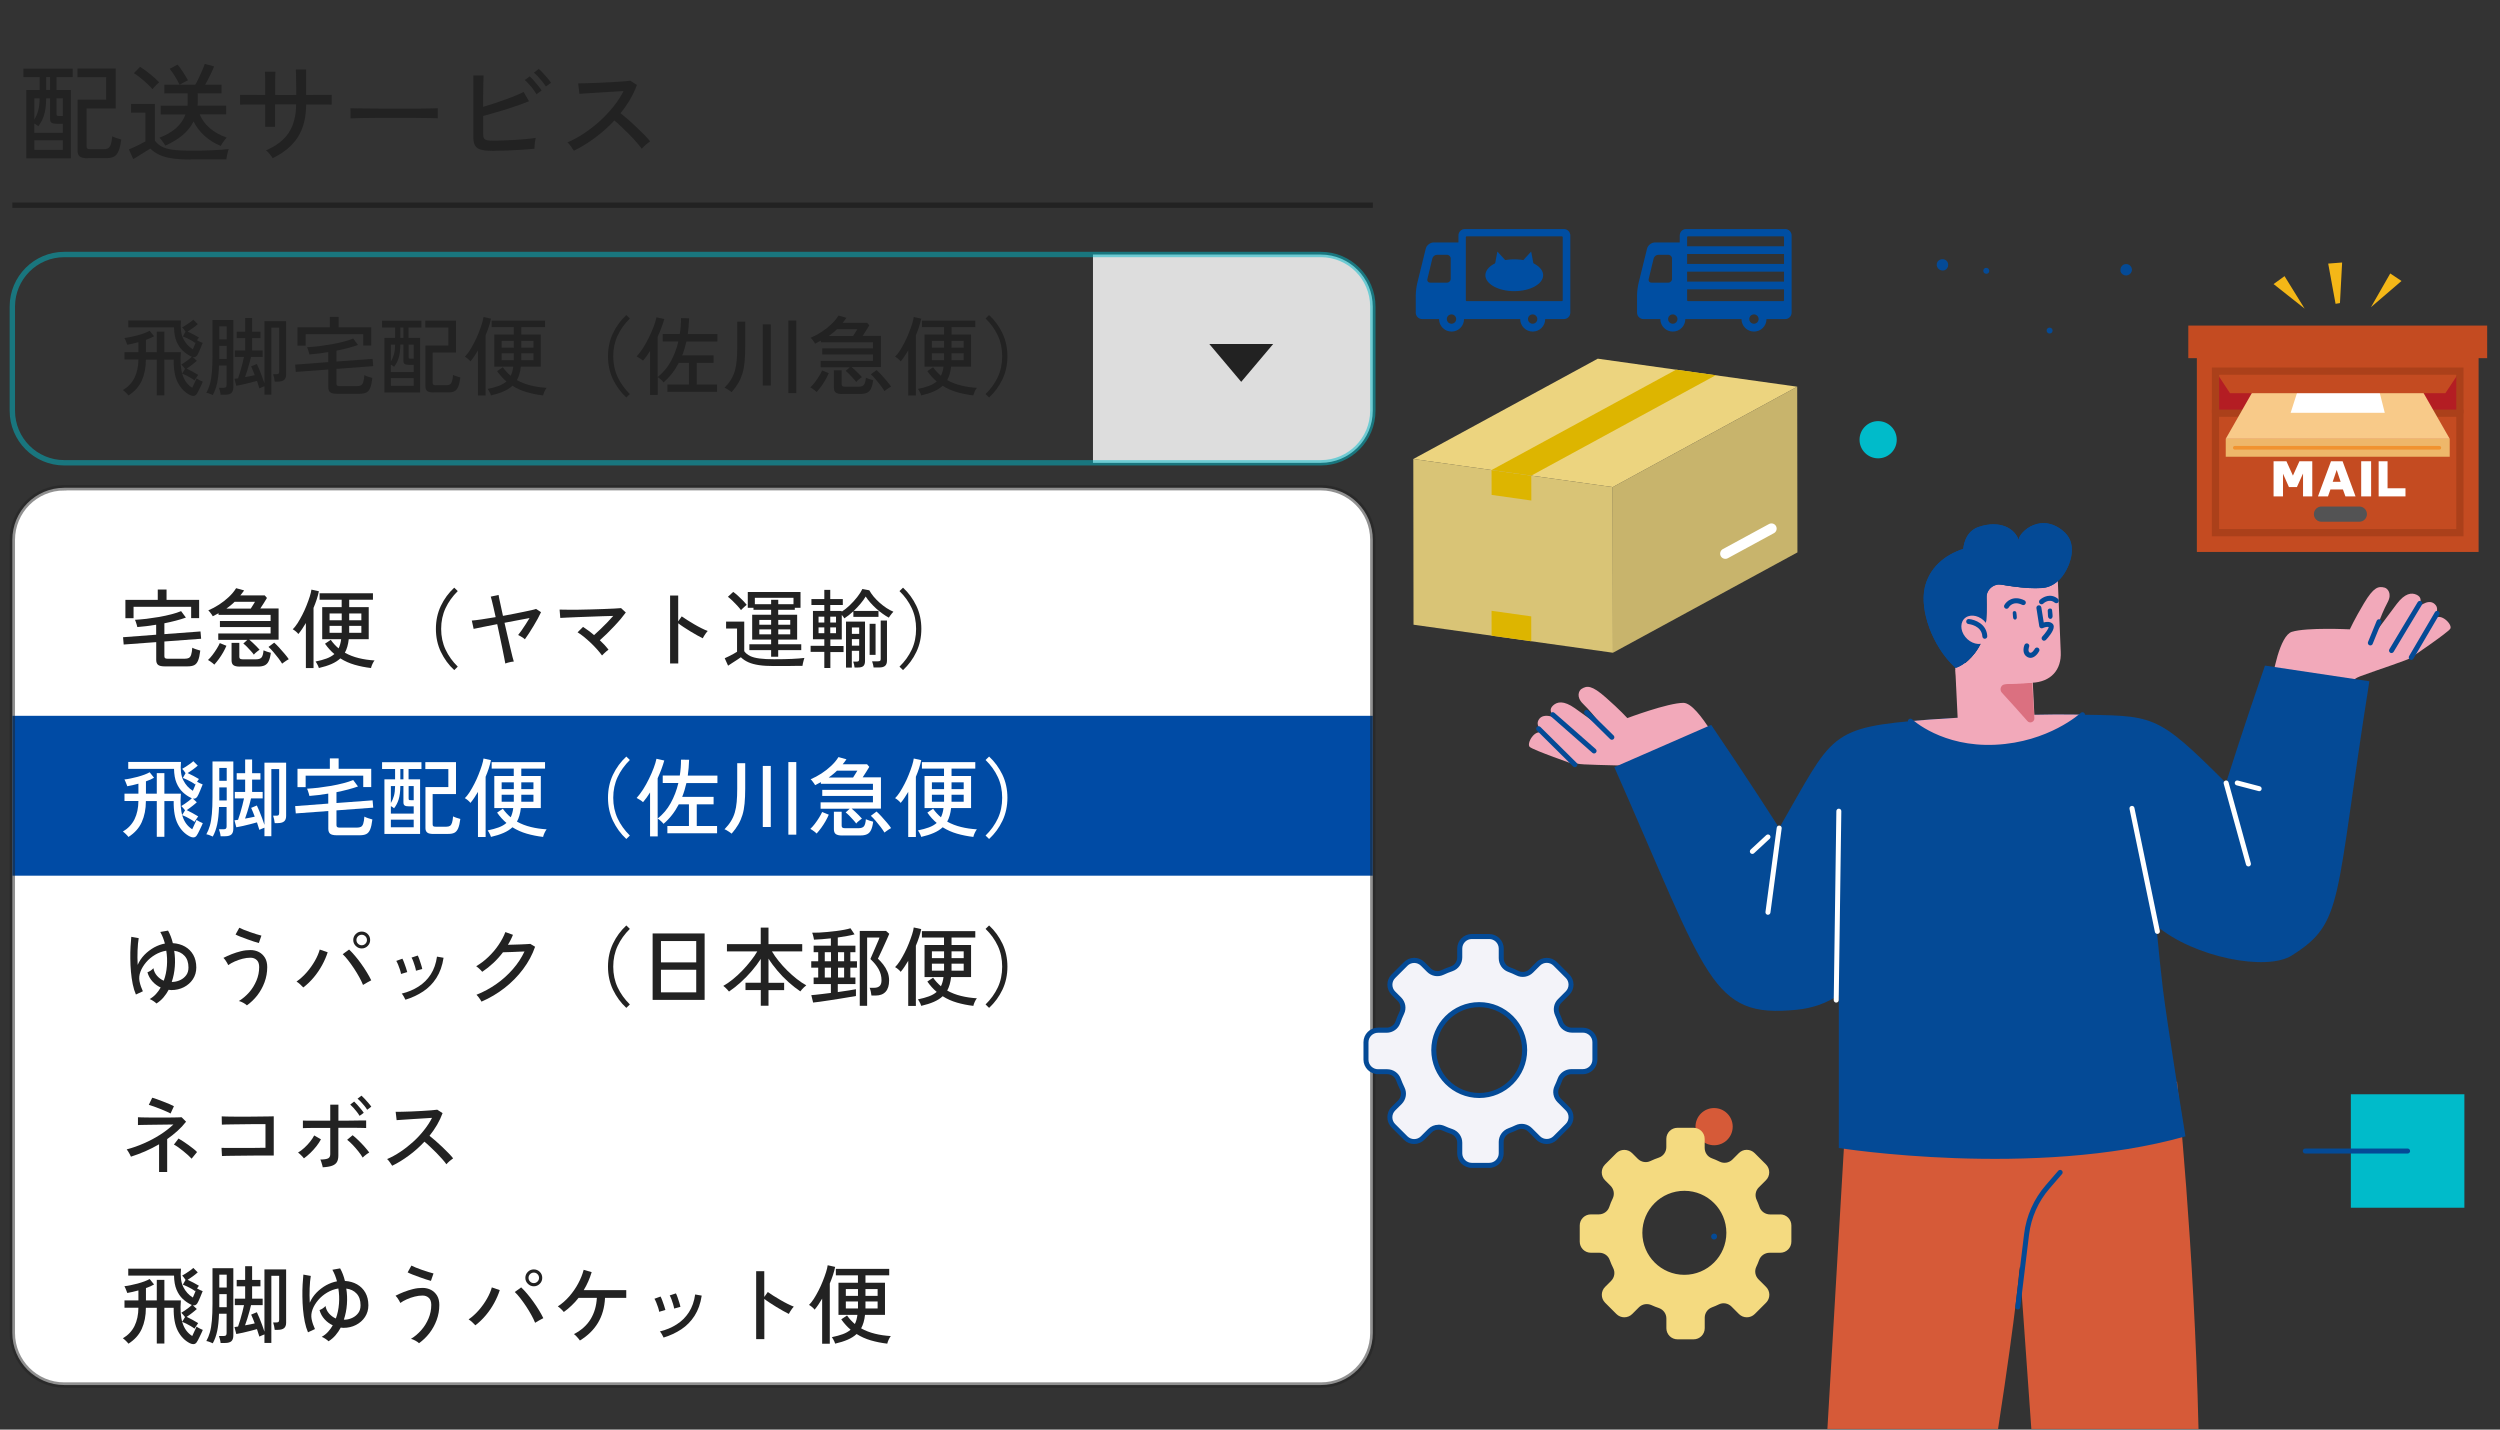
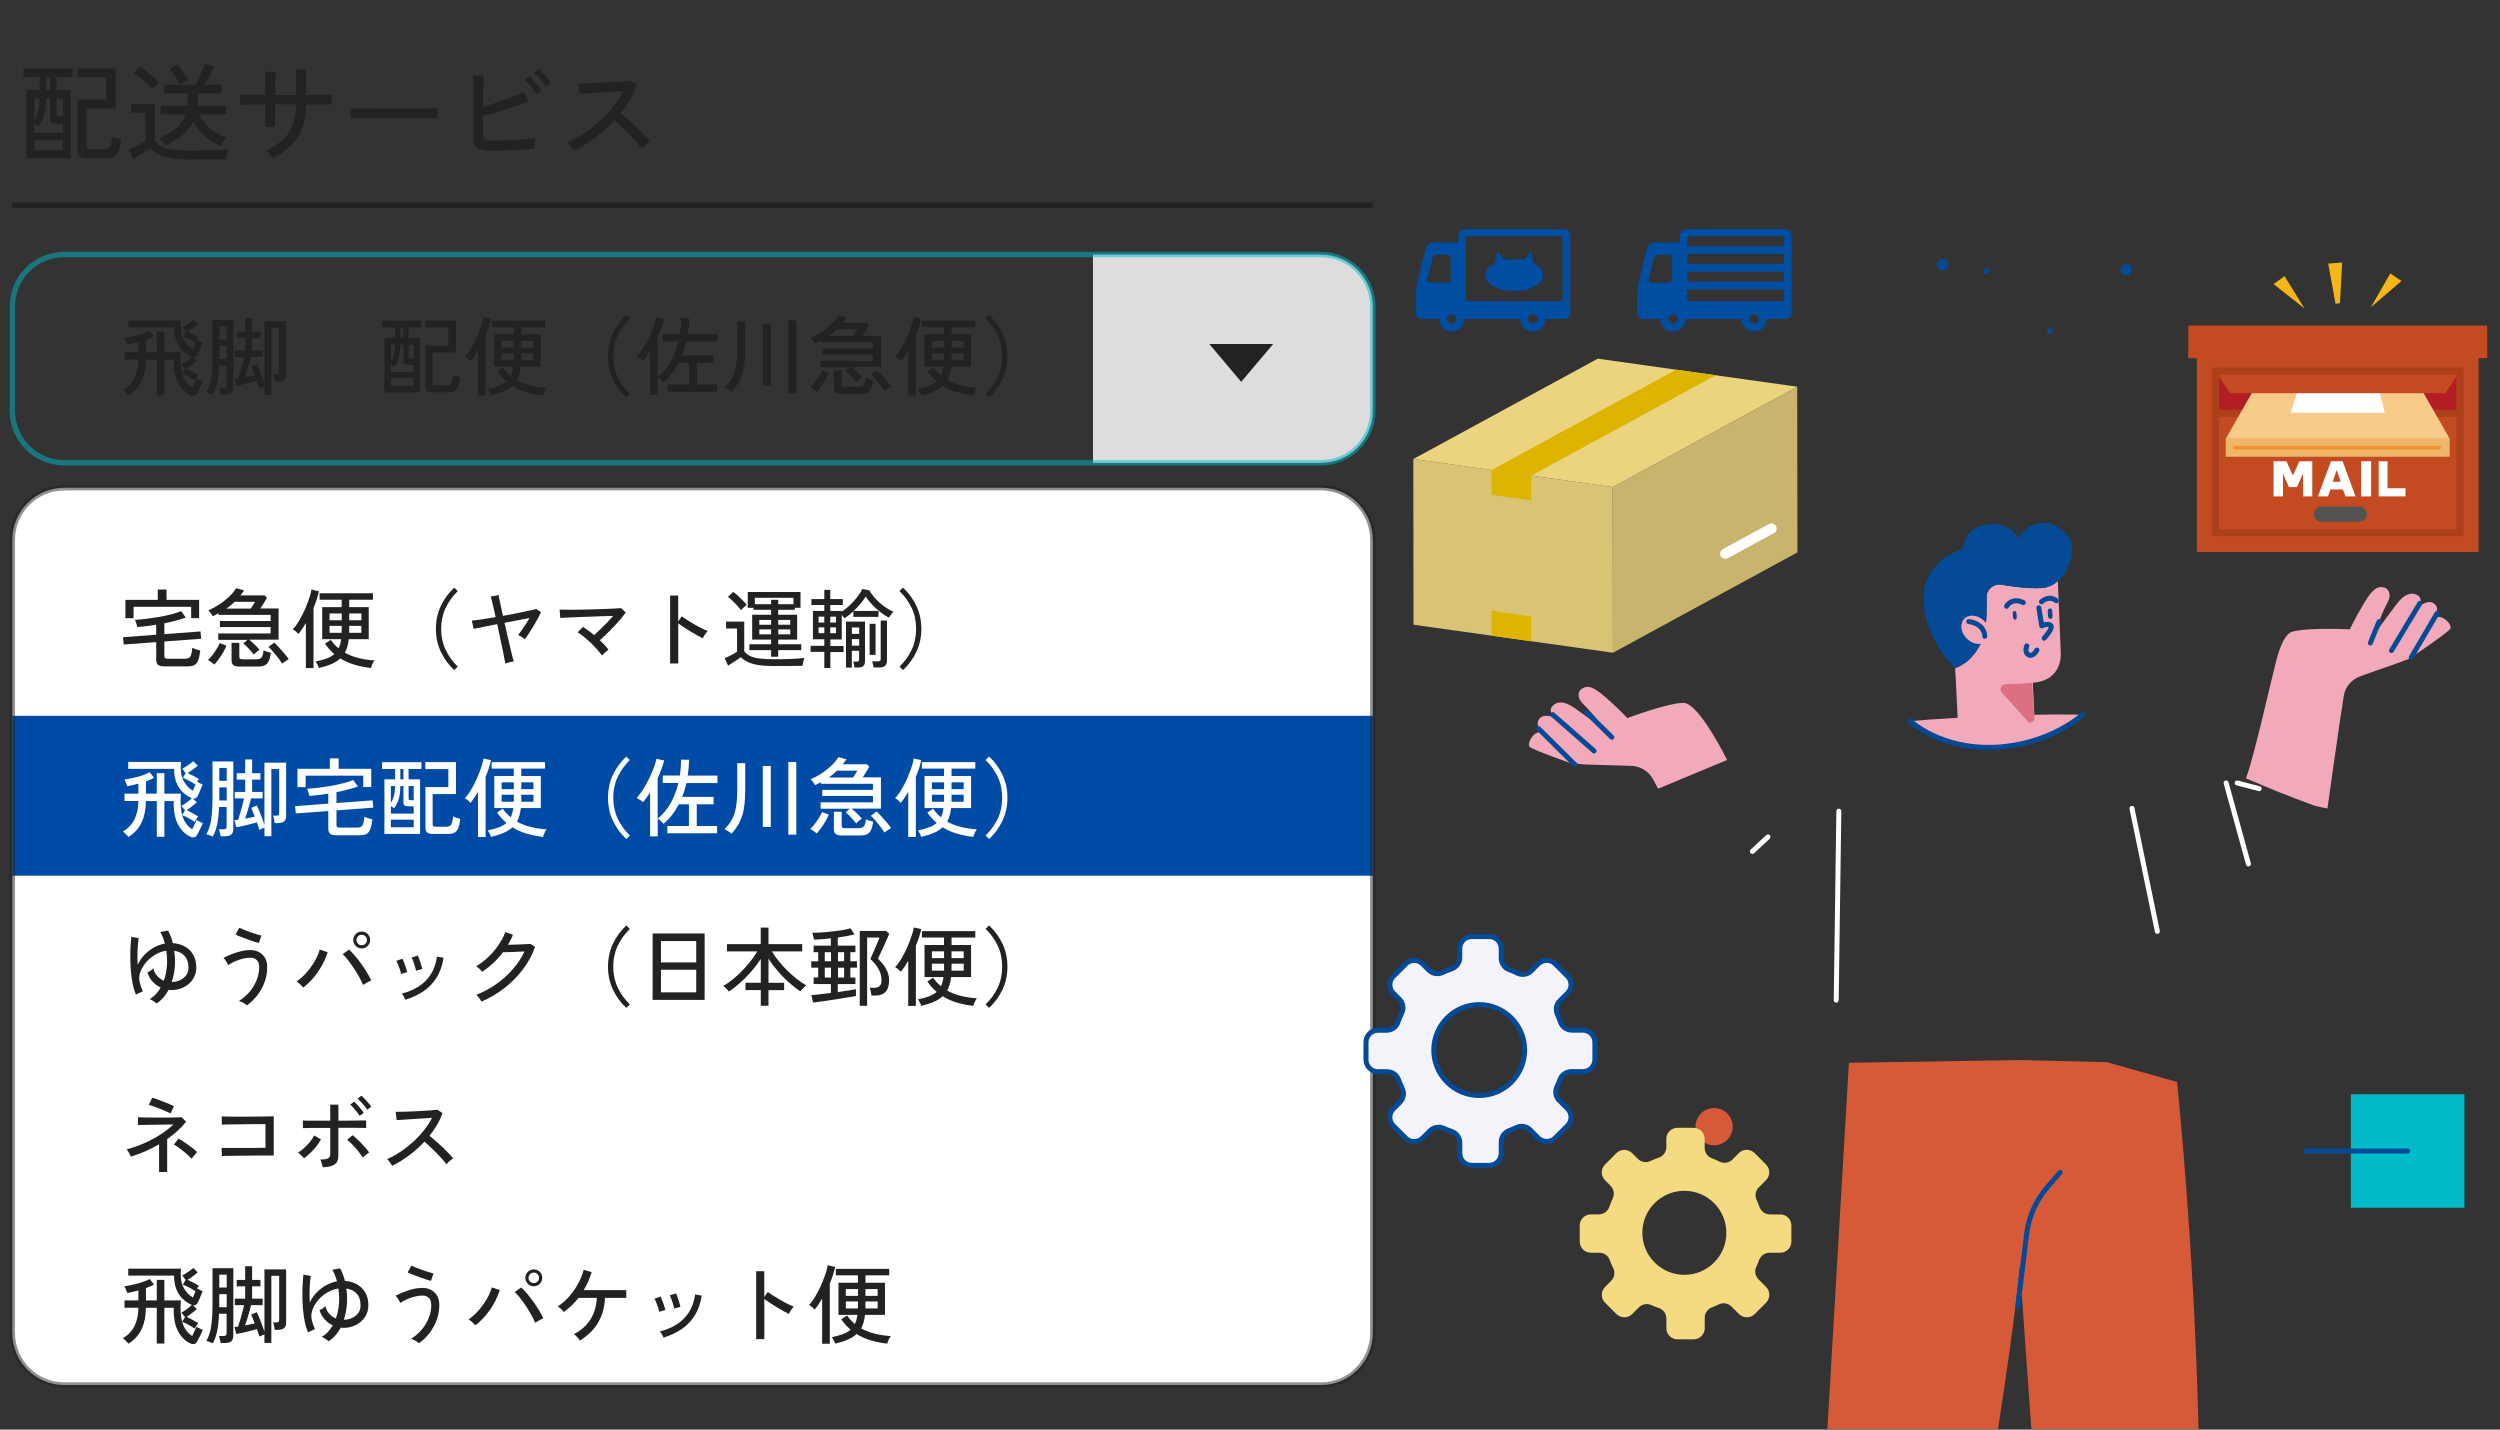
<svg xmlns="http://www.w3.org/2000/svg" id="asetts" width="438" height="250.47" viewBox="0 0 438 250.47">
  <rect x="0" y="0" width="438" height="250.47" fill="#333333" stroke="none" />
  <defs>
    <clipPath id="clippath">
      <rect x="411.87" y="191.71" width="19.89" height="19.89" style="fill: none; stroke-width: 0px;" />
    </clipPath>
    <clipPath id="clippath-1">
-       <path d="m396.82,116.62c-3.78,10.9-6.82,20.55-6.82,20.55-12.48-12.44-12.49-11.71-26.68-11.98-6.64-.12-18.88.39-25.16.87-18.05,1.36-16.9,2.5-26.44,19.01,0,0-5.44-8.53-11.92-18.07l-16.97,7.41c16.48,37.29,16.89,44.02,31.95,42.5,2.72-.27,5.11-1.09,7.38-2.58v26.8s34.25,5.43,60.73-2.04c0,0-3.17-19.4-3.96-25.9-.33-2.68-.72-6.58-1.15-11.02,6.63,5.6,19.32,8.01,23.71,5.25,9.27-5.82,7.45-9.21,13.62-48.06l-18.31-2.75Z" style="fill: none; stroke-width: 0px;" />
-     </clipPath>
+       </clipPath>
  </defs>
  <g>
    <path id="input" d="m11.26,85.45h220.16c5.03,0,9.1,4.09,9.1,9.13v138.95c0,5.04-4.07,9.13-9.1,9.13H11.26c-5.03,0-9.1-4.09-9.1-9.13V94.59c0-5.04,4.07-9.13,9.1-9.13Z" style="fill: #fff; stroke-width: 0px;" />
    <rect x="2.16" y="125.41" width="238.36" height="28.01" style="fill: #004ba5; stroke-width: 0px;" />
    <path d="m231.41,44.59h-39.92v36.5h39.92c5.03,0,9.1-4.09,9.1-9.13v-18.23c0-5.04-4.07-9.13-9.1-9.13Z" style="fill: #ddd; stroke-width: 0px;" />
    <path id="input-2" data-name="input" d="m11.26,44.59h220.16c5.03,0,9.1,4.09,9.1,9.13v18.23c0,5.04-4.07,9.13-9.1,9.13H11.26c-5.03,0-9.1-4.09-9.1-9.13v-18.23c0-5.04,4.07-9.13,9.1-9.13Z" style="fill: none; stroke: rgba(0, 187, 202, .5); stroke-width: .94px;" />
    <path id="input-3" data-name="input" d="m11.26,85.45h220.16c5.03,0,9.1,4.09,9.1,9.13v138.95c0,5.04-4.07,9.13-9.1,9.13H11.26c-5.03,0-9.1-4.09-9.1-9.13V94.59c0-5.04,4.07-9.13,9.1-9.13Z" style="fill: none; stroke: rgba(34, 34, 34, .5); stroke-width: .94px;" />
    <g>
      <path d="m22.49,69.26c-.12-.15-.27-.32-.46-.5-.19-.18-.35-.32-.5-.42.91-.54,1.59-1.26,2.04-2.16.44-.9.67-1.97.68-3.2h-2.44v-1.28h2.44v-1.75c-.34.1-.68.19-1.02.26-.34.08-.65.14-.93.19-.03-.09-.08-.21-.14-.37-.06-.16-.12-.31-.19-.47-.07-.16-.12-.28-.17-.35.31-.03.67-.08,1.07-.17.4-.08.81-.18,1.24-.29.42-.12.82-.24,1.19-.38.37-.14.68-.28.92-.42l.77.96c-.39.23-.86.44-1.42.63v2.16h1.9v-3.6h1.33v3.6h2.89c-.13,1.62-.04,2.93.29,3.95.32,1.02.89,1.78,1.7,2.29.1-.21.2-.43.31-.67.11-.24.2-.45.29-.63s.14-.3.16-.35c.13.1.31.21.53.32.22.11.41.2.56.26-.03.08-.09.23-.19.44-.1.21-.2.44-.32.68-.12.24-.23.46-.33.66-.11.2-.19.34-.25.41-.13.18-.3.28-.5.3s-.42-.03-.66-.15c-.88-.44-1.59-1.16-2.11-2.15-.52-.99-.77-2.34-.74-4.06h-1.63v6.26h-1.33v-6.26h-1.91c0,1.41-.25,2.63-.72,3.68-.47,1.05-1.25,1.91-2.34,2.61Zm11.58-2.62c-.18-.14-.4-.29-.66-.44s-.52-.3-.78-.43c-.27-.13-.5-.24-.72-.32l.51-.83c-.09-.12-.2-.26-.34-.42-.14-.16-.24-.27-.32-.33.17-.1.37-.23.61-.39.24-.16.47-.33.69-.5s.41-.33.55-.48c-.06-.02-.11-.04-.14-.06-.52-.25-1.01-.59-1.45-1-.45-.42-.81-.96-1.09-1.62-.28-.66-.42-1.49-.44-2.47h-8.02v-1.21h9.24c-.13,1.34,0,2.4.4,3.2s.96,1.42,1.68,1.86c.1-.22.2-.46.3-.71.1-.25.19-.46.26-.63-.06.1-.11.18-.14.23-.18-.14-.4-.28-.66-.43-.26-.15-.52-.28-.79-.41s-.51-.23-.72-.31l.47-.83c-.08-.13-.18-.27-.3-.43s-.22-.26-.3-.32c.18-.1.4-.23.65-.39.25-.16.5-.33.74-.5s.43-.33.57-.46l.78.78c-.22.2-.5.42-.84.67-.34.25-.65.45-.94.63.29.13.62.29,1,.49.37.2.7.38.98.55-.09.11-.2.27-.33.48.14.08.31.17.5.26s.36.16.49.21c-.03.07-.09.21-.17.41-.08.21-.17.43-.27.67-.1.24-.2.46-.29.66-.1.2-.17.34-.22.41-.2.29-.46.4-.77.33l.69.65c-.22.2-.5.44-.84.7-.34.27-.65.49-.93.67.29.14.63.31,1.01.52s.71.4,1,.58c-.04.06-.11.16-.2.29-.09.13-.18.26-.26.39-.09.13-.15.23-.19.29Z" style="fill: #222; stroke-width: 0px;" />
      <path d="m37.29,69.22c-.11-.06-.29-.14-.54-.23-.25-.1-.44-.15-.6-.17.25-.44.46-.95.62-1.51s.28-1.26.35-2.07.11-1.79.11-2.95v-6.23h3.65v11.77c0,.46-.11.8-.33,1.01-.22.21-.6.32-1.13.32h-.77c-.01-.17-.05-.38-.11-.63-.06-.25-.12-.45-.18-.59h.8c.2,0,.34-.04.42-.11.08-.08.12-.21.12-.4v-3.39h-1.33c-.04,1.22-.15,2.23-.32,3.04-.18.81-.43,1.53-.78,2.15Zm1.13-9.77h1.3v-2.26h-1.3v2.26Zm0,3.44h1.3v-2.29h-1.3v2.29Zm7.91,6.26v-1.49c-.13.05-.29.11-.47.19-.18.08-.32.14-.42.19-.11-.37-.25-.81-.42-1.31-.32.09-.7.19-1.15.31s-.88.22-1.32.32c-.44.1-.82.17-1.15.23l-.32-1.22c.18-.03.39-.06.63-.09.13-.36.26-.77.39-1.21.13-.45.25-.89.37-1.34.12-.45.21-.85.28-1.2h-1.61v-1.13h1.81v-2.16h-1.48v-1.12h1.48v-2.41h1.22v2.41h1.46v1.12h-1.46v2.16h1.85v1.13h-2.04c-.06.29-.15.65-.27,1.07-.12.42-.25.85-.38,1.29-.14.44-.27.83-.4,1.18.31-.05.62-.11.91-.17.3-.06.56-.12.79-.17-.11-.3-.22-.58-.33-.85-.11-.27-.21-.5-.3-.69l1-.42c.13.26.28.59.44.99.16.4.32.82.48,1.24.16.43.29.82.41,1.17v-10.9h3.8v9.33c0,.44-.12.76-.36.96-.24.2-.62.3-1.13.3h-.51c-.01-.17-.05-.4-.11-.68-.06-.28-.12-.49-.17-.62h.56c.2,0,.33-.03.4-.1.06-.07.1-.19.1-.38v-7.69h-1.37v11.76h-1.21Z" style="fill: #222; stroke-width: 0px;" />
-       <path d="m59.01,68.99c-.55,0-.94-.09-1.16-.26-.22-.18-.33-.47-.33-.87v-3.12l-5.7.42-.11-1.28,5.8-.44v-1.75c-.58.1-1.15.18-1.71.25-.56.07-1.09.12-1.59.16-.02-.11-.06-.25-.11-.42-.05-.17-.1-.34-.16-.5-.06-.16-.1-.28-.14-.35.58-.03,1.24-.09,1.98-.17.73-.09,1.48-.2,2.25-.33.76-.14,1.48-.29,2.16-.47s1.24-.36,1.69-.55l.84,1.13c-.53.19-1.12.37-1.77.54-.65.17-1.31.32-2,.46v1.9l6.33-.47.11,1.28-6.44.48v2.58c0,.15.04.26.11.33.08.07.23.11.46.11h2.99c.31,0,.56-.05.73-.14s.31-.28.4-.56c.09-.28.16-.69.2-1.23.15.09.37.18.67.28.3.1.54.17.73.22-.09.77-.22,1.36-.39,1.76s-.4.67-.7.81-.69.2-1.17.2h-3.96Zm-6.89-8.44v-3.21h5.67v-1.82h1.54v1.82h5.71v3.2h-1.4v-1.99h-10.09v2h-1.43Z" style="fill: #222; stroke-width: 0px;" />
      <path d="m67.35,68.76v-9.57h1.87v-1.81h-2.28v-1.19h6.9v1.19h-2.26v1.81h2.02v9.57h-6.26Zm1.13-3.57h4v-1.27h-.83c-.34,0-.59-.04-.74-.14-.15-.09-.23-.28-.23-.56v-2.86h-.54c-.01.98-.11,1.76-.3,2.36-.19.6-.46,1.11-.8,1.54-.07-.06-.16-.13-.26-.2-.1-.07-.2-.13-.3-.18v1.3Zm0-1.85c.23-.38.41-.8.54-1.26.13-.46.19-1.03.2-1.71h-.74v2.97Zm0,4.25h4v-1.34h-4v1.34Zm1.66-8.4h.54v-1.81h-.54v1.81Zm1.84,3.65h.5v-2.47h-.89v2.17c0,.13.02.21.07.25.05.04.15.05.32.05Zm3.96,5.92c-.52,0-.89-.08-1.09-.25-.21-.17-.31-.42-.31-.78v-7.19h4.01v-3.15h-4.03v-1.21h5.37v5.59h-4.09v5.31c0,.15.04.26.11.32.08.06.22.09.44.09h1.84c.27,0,.48-.05.64-.15.16-.1.28-.28.36-.54.08-.26.15-.63.19-1.12.14.08.34.16.61.25.27.09.48.15.66.2-.09.71-.22,1.26-.38,1.64-.17.38-.38.64-.66.78-.27.14-.62.2-1.06.2h-2.62Z" style="fill: #222; stroke-width: 0px;" />
      <path d="m83.74,69.29v-7.9c-.22.37-.44.72-.66,1.05s-.44.62-.66.88c-.11-.15-.26-.31-.46-.47-.2-.16-.37-.28-.52-.36.27-.26.55-.62.84-1.06.29-.45.56-.94.84-1.48s.52-1.08.74-1.64.41-1.07.56-1.55c.15-.48.25-.89.29-1.22l1.31.29c-.09.45-.22.92-.38,1.42-.16.49-.35.99-.56,1.49v10.55h-1.33Zm2.28-.01c-.02-.1-.07-.23-.14-.38-.07-.15-.15-.3-.23-.44-.08-.15-.15-.25-.21-.32.74-.15,1.39-.33,1.93-.53.54-.2.99-.46,1.36-.78-.59-.49-1.14-1.1-1.64-1.81l1.01-.68c.2.29.42.56.65.81.23.25.47.48.72.69.22-.43.37-.97.45-1.61h-3.32v-5.62h3.41v-1.3h-3.87v-1.13h9.35v1.13h-4.16v1.3h3.42v5.62h-3.5c-.1.94-.33,1.73-.68,2.37.74.41,1.56.73,2.43.94.88.22,1.8.35,2.77.41-.13.16-.26.37-.38.64-.12.27-.2.49-.24.69-1.01-.12-1.96-.31-2.86-.57s-1.74-.63-2.51-1.12c-.42.39-.94.72-1.56.99-.62.27-1.35.5-2.21.7Zm1.87-8.37h2.13v-1.19h-2.13v1.19Zm0,2.2h2.13v-1.22h-2.13v1.22Zm3.44-2.2h2.13v-1.19h-2.13v1.19Zm0,2.2h2.13v-1.22h-2.13v1.22Z" style="fill: #222; stroke-width: 0px;" />
      <path d="m109.73,69.64c-.98-.9-1.75-1.97-2.34-3.19-.58-1.22-.87-2.57-.87-4.03s.29-2.81.87-4.03,1.36-2.28,2.34-3.19l.62.6c-.91.9-1.63,1.9-2.14,2.99-.51,1.09-.77,2.3-.77,3.63s.26,2.54.77,3.63c.51,1.09,1.23,2.09,2.14,2.99l-.62.6Z" style="fill: #222; stroke-width: 0px;" />
      <path d="m113.89,69.19v-7.7c-.19.31-.39.61-.6.9s-.42.56-.63.8c-.14-.13-.32-.26-.54-.4s-.41-.25-.58-.34c.37-.4.74-.9,1.12-1.48.37-.59.72-1.21,1.04-1.87.32-.66.6-1.29.83-1.91.23-.61.39-1.15.48-1.6l1.37.3c-.14.5-.31,1.02-.51,1.55-.2.53-.42,1.05-.65,1.56v7.06c.92-.73,1.69-1.63,2.28-2.7s1.05-2.24,1.35-3.53h-2.74v-1.31h2.99c.07-.44.12-.9.16-1.36.04-.47.05-.94.05-1.42l1.42.02c-.01.49-.04.97-.08,1.42-.04.46-.09.91-.15,1.35h5.19v1.31h-5.43c-.1.42-.21.84-.33,1.24-.12.41-.26.8-.41,1.18h5.5v1.31h-2.95v3.8h3.56v1.27h-8.71v-1.27h3.78v-3.8h-1.78c-.69,1.34-1.58,2.48-2.67,3.42-.05-.08-.14-.18-.27-.31-.13-.13-.26-.25-.4-.36-.14-.12-.25-.2-.35-.25v3.12h-1.33Z" style="fill: #222; stroke-width: 0px;" />
      <path d="m128.18,68.7c-.09-.07-.21-.16-.36-.26-.15-.11-.31-.21-.47-.3-.16-.1-.3-.16-.42-.2.46-.47.84-.94,1.13-1.42.29-.47.52-.98.68-1.53.16-.55.27-1.16.33-1.84.06-.68.09-1.45.09-2.31v-4.48h1.4v4.48c0,.98-.04,1.85-.11,2.59s-.19,1.4-.37,1.99-.42,1.15-.72,1.67c-.31.53-.7,1.07-1.18,1.62Zm5.46-1.16v-10.7h1.4v10.7h-1.4Zm4.48,1.34v-12.72h1.39v12.72h-1.39Z" style="fill: #222; stroke-width: 0px;" />
      <path d="m143.06,68.67c-.05-.06-.15-.15-.29-.26-.15-.11-.29-.22-.44-.32s-.27-.18-.36-.22c.25-.23.51-.52.78-.87.27-.35.52-.72.75-1.09.24-.38.41-.71.54-1l1.16.47c-.15.36-.34.74-.57,1.15-.23.4-.48.79-.75,1.16-.27.37-.54.7-.81,1Zm6.96-1.72c-.13-.19-.31-.41-.54-.66-.23-.25-.46-.5-.69-.74-.24-.24-.44-.43-.63-.56l.71-.65h-5.1v-1.12h9.17v-1.12h-8.88v-1.06h8.88v-1.07h-9.12v-.29c-.32.18-.66.36-1.01.53-.04-.08-.11-.19-.2-.32-.1-.13-.2-.26-.3-.4-.11-.14-.2-.24-.29-.31.64-.27,1.27-.61,1.89-1.01.62-.4,1.19-.85,1.71-1.34.52-.49.95-1,1.28-1.54l1.4.39c-.11.16-.22.31-.33.45-.11.14-.22.28-.33.42h4.27l.39.45c-.15.25-.33.55-.55.9-.22.35-.42.66-.61.94h3.2v5.47h-5.14c.18.15.38.33.61.54s.45.42.66.64c.22.22.39.41.54.58-.07.05-.18.13-.32.23-.14.11-.27.22-.4.33s-.21.21-.26.28Zm-4.84-8.08h4.28c.13-.2.26-.41.4-.63.14-.22.25-.41.35-.57h-3.57c-.22.22-.45.43-.7.63-.25.2-.5.39-.76.58Zm2.38,10.16c-.54,0-.92-.09-1.14-.26-.22-.17-.32-.45-.32-.84v-3.06h1.36v2.44c0,.15.04.26.12.33s.23.11.45.11h2.38c.44,0,.76-.11.94-.32s.3-.63.35-1.25c.15.07.35.15.6.23.25.09.48.15.68.2-.08.63-.21,1.12-.38,1.47s-.4.59-.7.73c-.3.14-.68.21-1.15.21h-3.2Zm7.39-.53c-.16-.27-.38-.59-.66-.96-.28-.37-.58-.74-.88-1.09-.31-.36-.59-.65-.84-.87l1-.75c.25.22.54.51.87.87.33.36.64.72.95,1.08s.55.68.73.95c-.09.04-.21.11-.36.21-.15.1-.3.2-.45.31s-.27.19-.35.26Z" style="fill: #222; stroke-width: 0px;" />
      <path d="m159.12,69.29v-7.9c-.22.37-.44.72-.66,1.05s-.44.62-.66.88c-.11-.15-.26-.31-.46-.47-.2-.16-.37-.28-.52-.36.27-.26.55-.62.84-1.06.29-.45.56-.94.84-1.48s.52-1.08.74-1.64.41-1.07.56-1.55c.15-.48.25-.89.29-1.22l1.31.29c-.09.45-.22.92-.38,1.42-.16.49-.35.99-.56,1.49v10.55h-1.33Zm2.28-.01c-.02-.1-.07-.23-.14-.38-.07-.15-.15-.3-.23-.44-.08-.15-.15-.25-.21-.32.74-.15,1.39-.33,1.93-.53.54-.2.99-.46,1.36-.78-.59-.49-1.14-1.1-1.64-1.81l1.01-.68c.2.29.42.56.65.81.23.25.47.48.72.69.22-.43.37-.97.45-1.61h-3.32v-5.62h3.41v-1.3h-3.87v-1.13h9.35v1.13h-4.16v1.3h3.42v5.62h-3.5c-.1.94-.33,1.73-.68,2.37.74.41,1.56.73,2.43.94.88.22,1.8.35,2.77.41-.13.16-.26.37-.38.64-.12.27-.2.49-.24.69-1.01-.12-1.96-.31-2.86-.57s-1.74-.63-2.51-1.12c-.42.39-.94.72-1.56.99-.62.27-1.35.5-2.21.7Zm1.87-8.37h2.13v-1.19h-2.13v1.19Zm0,2.2h2.13v-1.22h-2.13v1.22Zm3.44-2.2h2.13v-1.19h-2.13v1.19Zm0,2.2h2.13v-1.22h-2.13v1.22Z" style="fill: #222; stroke-width: 0px;" />
      <path d="m173.29,69.64l-.62-.6c.92-.9,1.64-1.9,2.15-2.99.51-1.09.76-2.3.76-3.63s-.25-2.54-.76-3.63c-.51-1.09-1.22-2.09-2.15-2.99l.62-.6c.98.9,1.75,1.97,2.34,3.19.58,1.22.87,2.57.87,4.03s-.29,2.81-.87,4.03c-.58,1.22-1.36,2.28-2.34,3.19Z" style="fill: #222; stroke-width: 0px;" />
    </g>
    <g>
      <path d="m4.61,27.74v-11.97h2.34v-2.26h-2.85v-1.49h8.63v1.49h-2.83v2.26h2.52v11.97h-7.82Zm1.41-4.47h4.99v-1.58h-1.04c-.43,0-.73-.06-.92-.17-.19-.11-.28-.35-.28-.7v-3.58h-.68c-.01,1.22-.14,2.2-.38,2.95-.24.75-.57,1.39-1,1.93-.09-.08-.19-.16-.32-.25s-.25-.16-.38-.23v1.62Zm0-2.32c.29-.48.51-1,.67-1.57.16-.57.24-1.28.25-2.14h-.92v3.71Zm0,5.31h4.99v-1.68h-4.99v1.68Zm2.07-10.5h.68v-2.26h-.68v2.26Zm2.3,4.56h.62v-3.09h-1.11v2.71c0,.16.03.27.08.31.06.04.19.07.41.07Zm4.96,7.41c-.65,0-1.11-.1-1.37-.31-.26-.21-.39-.53-.39-.97v-8.99h5.01v-3.94h-5.03v-1.51h6.71v6.99h-5.11v6.63c0,.19.05.32.14.4s.28.11.56.11h2.3c.34,0,.61-.06.8-.19s.35-.35.45-.67c.11-.32.19-.79.24-1.4.18.1.43.2.76.31.33.11.61.19.82.25-.11.89-.27,1.58-.48,2.05-.21.48-.48.8-.82.97-.34.17-.78.25-1.32.25h-3.28Z" style="fill: #222; stroke-width: 0px;" />
      <path d="m33.41,27.95c-1.29,0-2.38-.07-3.26-.2-.88-.13-1.62-.34-2.22-.62s-1.14-.65-1.6-1.1c-.23.14-.52.32-.9.56s-.74.46-1.12.7c-.38.23-.7.43-.96.59l-.77-1.7c.29-.11.62-.26,1.01-.44.38-.18.75-.36,1.09-.54.35-.18.61-.32.8-.43v-5.03h-2.52v-1.53h4.18v6.43c.31.44.72.79,1.21,1.05.49.26,1.14.44,1.96.55.82.11,1.85.16,3.11.16,1.52,0,2.82-.03,3.91-.08,1.09-.05,2-.12,2.74-.21-.04.09-.09.25-.15.49-.06.24-.12.48-.17.73s-.08.45-.09.58c-.31,0-.72,0-1.22,0s-1.03.01-1.61.02c-.58,0-1.16,0-1.75,0h-1.66Zm-6.69-12.32c-.23-.28-.53-.59-.92-.95-.39-.36-.79-.71-1.21-1.05s-.79-.61-1.13-.81l1.07-1.11c.33.19.7.45,1.13.77s.84.67,1.25,1.02c.41.35.73.66.97.92-.08.06-.19.17-.36.33-.16.16-.32.32-.48.49-.16.17-.27.3-.33.39Zm11.98,9.95c-1.06-.43-2-1.01-2.84-1.76-.84-.75-1.49-1.6-1.95-2.55-.45.92-1.1,1.72-1.93,2.42-.84.7-1.84,1.3-3.01,1.82-.06-.11-.16-.26-.29-.45-.13-.19-.27-.37-.41-.56-.14-.18-.25-.3-.34-.37,1.18-.45,2.15-1.01,2.92-1.69.77-.67,1.31-1.47,1.64-2.38h-4.33v-1.54h4.69c.01-.13.02-.25.03-.39,0-.13,0-.27,0-.41v-1.36h-4.09v-1.51h5.41c.2-.33.41-.72.63-1.19.22-.46.43-.92.62-1.37.19-.45.34-.81.42-1.1l1.64.45c-.18.45-.41.98-.71,1.58-.3.6-.58,1.14-.86,1.62h2.88v1.51h-4.18v1.76c0,.13-.01.26-.04.39h5.03v1.54h-4.64c.36.9.95,1.7,1.74,2.39s1.79,1.25,2.99,1.68c-.09.08-.2.21-.35.4s-.28.38-.41.57-.23.35-.29.48Zm-7.24-10.74c-.23-.48-.5-.97-.82-1.49-.32-.51-.62-.95-.91-1.3l1.39-.73c.33.4.66.87,1,1.39s.61.98.81,1.36c-.2.09-.45.21-.75.38-.3.16-.54.29-.72.4Z" style="fill: #222; stroke-width: 0px;" />
      <path d="m47.77,27.7c-.11-.18-.29-.41-.53-.72-.24-.3-.45-.52-.64-.64,1.82-.78,3.15-1.81,4-3.11.84-1.29,1.27-2.94,1.28-4.94h-3.69v3.92h-1.73v-3.9c-.65,0-1.29,0-1.92,0-.63,0-1.17,0-1.61,0s-.74,0-.88.02v-1.71c.1,0,.37,0,.82,0,.45,0,.99,0,1.62,0s1.29,0,1.97.02v-1.17c0-.43,0-.84,0-1.24,0-.4-.01-.75-.02-1.06,0-.3-.02-.5-.03-.6h1.85c-.01.09-.02.29-.03.59,0,.31-.01.67-.02,1.07s0,.83,0,1.25v1.15c.4.01.76.02,1.07.02h1.51c.33,0,.7,0,1.11-.02,0-.29,0-.65,0-1.08s-.01-.88-.02-1.34c0-.46-.01-.88-.02-1.25,0-.38-.02-.64-.03-.79h1.81v4.47c.65-.01,1.29-.02,1.92-.02s1.17,0,1.64,0c.46,0,.77,0,.92,0v1.71c-.14-.01-.44-.02-.9-.02s-1.01,0-1.64,0c-.63,0-1.28,0-1.94,0-.01,2.32-.5,4.23-1.47,5.73-.97,1.5-2.42,2.71-4.37,3.66Z" style="fill: #222; stroke-width: 0px;" />
      <path d="m61.41,20.75v-1.26c0-.24,0-.41-.02-.53.31.01.78.02,1.41.03.63,0,1.36.01,2.2.02.84,0,1.72.01,2.66.02.94,0,1.87,0,2.81,0s1.82,0,2.65,0,1.56-.02,2.19-.03c.63-.01,1.09-.02,1.39-.04v.41c0,.23,0,.48,0,.76s0,.48,0,.59c-.39-.01-.97-.03-1.73-.04-.77-.01-1.64-.02-2.63-.03-.99,0-2.01,0-3.08,0s-2.11,0-3.13,0-1.94.02-2.76.03c-.82.01-1.47.03-1.95.06Z" style="fill: #222; stroke-width: 0px;" />
      <path d="m86.55,26.44c-.9,0-1.62-.06-2.15-.18-.53-.12-.9-.35-1.13-.7s-.34-.85-.34-1.52v-10.82h1.79c-.01.35-.03.84-.04,1.45-.01.62-.02,1.28-.03,2,0,.72,0,1.4,0,2.05.56-.16,1.17-.35,1.82-.57.65-.21,1.29-.44,1.94-.67.65-.23,1.26-.46,1.84-.7.58-.23,1.07-.46,1.49-.67l.94,1.62c-.5.21-1.09.44-1.75.67-.67.23-1.37.46-2.1.7s-1.46.45-2.19.66c-.72.21-1.39.39-1.99.56v3.11c0,.34.04.6.13.77.09.18.26.3.51.36.25.06.62.09,1.11.09.53,0,1.12-.01,1.79-.04.67-.02,1.34-.06,2.04-.1.69-.04,1.35-.09,1.98-.15.63-.06,1.17-.12,1.64-.2-.04.15-.08.35-.11.61-.04.26-.07.51-.08.74-.02.24-.03.42-.03.55-.64.06-1.38.12-2.21.18s-1.68.1-2.52.13c-.85.03-1.62.05-2.33.05Zm7.44-9.93c-.15-.26-.35-.55-.58-.87s-.49-.62-.75-.9c-.26-.29-.5-.53-.72-.72l.87-.64c.19.16.42.4.7.72s.54.63.8.95.46.59.59.8l-.9.66Zm1.66-1.34c-.16-.26-.37-.55-.61-.85-.25-.3-.5-.59-.76-.88-.26-.28-.51-.52-.74-.71l.85-.66c.2.16.44.4.73.71.28.31.56.62.82.93.26.31.46.58.6.79l-.89.66Z" style="fill: #222; stroke-width: 0px;" />
      <path d="m100.55,26.42c-.13-.19-.3-.44-.52-.76-.22-.32-.42-.56-.61-.71.97-.42,1.93-.94,2.9-1.58.97-.64,1.89-1.36,2.77-2.16s1.68-1.65,2.39-2.54c.72-.9,1.31-1.81,1.77-2.72-.58.04-1.23.08-1.97.12s-1.48.09-2.22.14c-.75.05-1.44.09-2.06.13-.63.04-1.12.07-1.49.09l-.21-1.83c.3,0,.76,0,1.38-.02.62-.01,1.3-.03,2.06-.07.76-.03,1.52-.07,2.28-.11.76-.04,1.44-.09,2.05-.13s1.06-.09,1.35-.14l1.17.75c-.31.87-.71,1.71-1.2,2.54-.48.83-1.04,1.63-1.67,2.41.43.34.89.72,1.38,1.15.49.43.97.87,1.45,1.33s.92.9,1.34,1.32c.41.42.75.8,1.02,1.14-.21.14-.47.34-.76.59-.29.26-.53.49-.71.71-.25-.35-.57-.74-.95-1.18s-.8-.88-1.25-1.34-.9-.9-1.36-1.33c-.45-.43-.87-.8-1.24-1.11-1.04,1.12-2.18,2.13-3.41,3.04-1.23.91-2.46,1.66-3.67,2.25Z" style="fill: #222; stroke-width: 0px;" />
    </g>
    <g>
      <path d="m28.86,116.75c-.55,0-.94-.09-1.16-.26-.22-.18-.33-.47-.33-.87v-3.12l-5.7.42-.11-1.28,5.8-.44v-1.75c-.58.1-1.15.18-1.71.25-.56.07-1.09.12-1.59.16-.02-.11-.06-.25-.11-.42-.05-.17-.1-.34-.16-.5-.06-.16-.1-.28-.14-.35.58-.03,1.24-.09,1.98-.17.73-.09,1.48-.2,2.25-.33.76-.14,1.48-.29,2.16-.47s1.24-.36,1.69-.55l.84,1.13c-.53.19-1.12.37-1.77.54-.65.17-1.31.32-2,.46v1.9l6.33-.47.11,1.28-6.44.48v2.58c0,.15.04.26.11.33.08.07.23.11.46.11h2.99c.31,0,.56-.05.73-.14s.31-.28.4-.56c.09-.28.16-.69.2-1.23.15.09.37.18.67.28.3.1.54.17.73.22-.09.77-.22,1.36-.39,1.76s-.4.67-.7.81-.69.2-1.17.2h-3.96Zm-6.89-8.44v-3.21h5.67v-1.82h1.54v1.82h5.71v3.2h-1.4v-1.99h-10.09v2h-1.43Z" style="fill: #222; stroke-width: 0px;" />
      <path d="m37.53,116.43c-.05-.06-.15-.15-.29-.26-.15-.11-.29-.22-.44-.32s-.27-.18-.36-.22c.25-.23.51-.52.78-.87.27-.35.52-.72.75-1.09.24-.38.41-.71.54-1l1.16.47c-.15.36-.34.74-.57,1.15-.23.4-.48.79-.75,1.16-.27.37-.54.7-.81,1Zm6.96-1.72c-.13-.19-.31-.41-.54-.66-.23-.25-.46-.5-.69-.74-.24-.24-.44-.43-.63-.56l.71-.65h-5.1v-1.12h9.17v-1.12h-8.88v-1.06h8.88v-1.07h-9.12v-.29c-.32.18-.66.36-1.01.53-.04-.08-.11-.19-.2-.32-.1-.13-.2-.26-.3-.4-.11-.14-.2-.24-.29-.31.64-.27,1.27-.61,1.89-1.01.62-.4,1.19-.85,1.71-1.34.52-.49.95-1,1.28-1.54l1.4.39c-.11.16-.22.31-.33.45-.11.14-.22.28-.33.42h4.27l.39.45c-.15.25-.33.55-.55.9-.22.35-.42.66-.61.94h3.2v5.47h-5.14c.18.15.38.33.61.54s.45.42.66.64c.22.22.39.41.54.58-.07.05-.18.13-.32.23-.14.11-.27.22-.4.33s-.21.21-.26.28Zm-4.84-8.08h4.28c.13-.2.26-.41.4-.63.14-.22.25-.41.35-.57h-3.57c-.22.22-.45.43-.7.63-.25.2-.5.39-.76.58Zm2.38,10.16c-.54,0-.92-.09-1.14-.26-.22-.17-.32-.45-.32-.84v-3.06h1.36v2.44c0,.15.04.26.12.33s.23.11.45.11h2.38c.44,0,.76-.11.94-.32s.3-.63.35-1.25c.15.07.35.15.6.23.25.09.48.15.68.2-.08.63-.21,1.12-.38,1.47s-.4.59-.7.73c-.3.14-.68.21-1.15.21h-3.2Zm7.39-.53c-.16-.27-.38-.59-.66-.96-.28-.37-.58-.74-.88-1.09-.31-.36-.59-.65-.84-.87l1-.75c.25.22.54.51.87.87.33.36.64.72.95,1.08s.55.68.73.95c-.09.04-.21.11-.36.21-.15.1-.3.2-.45.31s-.27.19-.35.26Z" style="fill: #222; stroke-width: 0px;" />
      <path d="m53.59,117.05v-7.9c-.22.37-.44.72-.66,1.05s-.44.62-.66.88c-.11-.15-.26-.31-.46-.47-.2-.16-.37-.28-.52-.36.27-.26.55-.62.84-1.06.29-.45.56-.94.84-1.48s.52-1.08.74-1.64.41-1.07.56-1.55c.15-.48.25-.89.29-1.22l1.31.29c-.09.45-.22.92-.38,1.42-.16.49-.35.99-.56,1.49v10.55h-1.33Zm2.28-.01c-.02-.1-.07-.23-.14-.38-.07-.15-.15-.3-.23-.44-.08-.15-.15-.25-.21-.32.74-.15,1.39-.33,1.93-.53.54-.2.99-.46,1.36-.78-.59-.49-1.14-1.1-1.64-1.81l1.01-.68c.2.29.42.56.65.81.23.25.47.48.72.69.22-.43.37-.97.45-1.61h-3.32v-5.62h3.41v-1.3h-3.87v-1.13h9.35v1.13h-4.16v1.3h3.42v5.62h-3.5c-.1.94-.33,1.73-.68,2.37.74.41,1.56.73,2.43.94.88.22,1.8.35,2.77.41-.13.16-.26.37-.38.64-.12.27-.2.49-.24.69-1.01-.12-1.96-.31-2.86-.57s-1.74-.63-2.51-1.12c-.42.39-.94.72-1.56.99-.62.27-1.35.5-2.21.7Zm1.87-8.37h2.13v-1.19h-2.13v1.19Zm0,2.2h2.13v-1.22h-2.13v1.22Zm3.44-2.2h2.13v-1.19h-2.13v1.19Zm0,2.2h2.13v-1.22h-2.13v1.22Z" style="fill: #222; stroke-width: 0px;" />
      <path d="m79.58,117.4c-.98-.9-1.75-1.97-2.34-3.19-.58-1.22-.87-2.57-.87-4.03s.29-2.81.87-4.03,1.36-2.28,2.34-3.19l.62.6c-.91.9-1.63,1.9-2.14,2.99-.51,1.09-.77,2.3-.77,3.63s.26,2.54.77,3.63c.51,1.09,1.23,2.09,2.14,2.99l-.62.6Z" style="fill: #222; stroke-width: 0px;" />
      <path d="m88.53,116.25c-.02-.15-.08-.45-.17-.9-.09-.45-.2-1-.33-1.66-.13-.65-.28-1.35-.44-2.1-.16-.75-.32-1.49-.48-2.24-.9.18-1.73.34-2.48.49-.75.15-1.3.26-1.65.34l-.32-1.46c.37-.02.93-.09,1.69-.2.75-.12,1.58-.25,2.49-.4-.13-.6-.25-1.15-.37-1.65-.12-.5-.22-.92-.3-1.26-.09-.34-.15-.57-.19-.68l1.37-.3c0,.09.05.31.12.66s.16.78.28,1.3c.12.52.24,1.09.37,1.71.64-.12,1.28-.24,1.9-.36.62-.12,1.2-.24,1.73-.35.53-.11.98-.21,1.36-.29s.65-.16.81-.22l.87.57c-.15.33-.34.71-.57,1.13-.23.42-.48.85-.75,1.3-.27.44-.53.87-.79,1.27-.26.41-.5.76-.72,1.05-.06-.07-.17-.16-.32-.26-.16-.1-.31-.2-.48-.29s-.29-.16-.38-.2c.17-.2.37-.47.6-.8.23-.33.47-.69.72-1.08.25-.39.48-.75.68-1.09-.57.1-1.25.23-2.02.38-.77.15-1.56.3-2.37.45.17.75.34,1.51.52,2.26s.34,1.45.49,2.1c.15.65.28,1.19.39,1.62.11.43.19.7.23.81-.12,0-.28.02-.48.06-.2.04-.39.09-.58.14s-.34.1-.44.15Z" style="fill: #222; stroke-width: 0px;" />
      <path d="m105.46,114.82c-.24-.33-.53-.69-.87-1.07-.34-.38-.71-.76-1.1-1.13-.39-.37-.79-.72-1.18-1.04-.4-.32-.77-.59-1.12-.8l.96-.95c.3.19.62.41.95.66s.66.5.98.78c.33-.29.7-.63,1.09-1.01.4-.38.8-.78,1.2-1.19s.76-.8,1.07-1.16c-.54,0-1.17.03-1.87.05-.7.02-1.44.05-2.19.08-.76.03-1.49.05-2.19.08-.7.03-1.32.06-1.85.08-.54.02-.93.04-1.18.06l-.12-1.46c.31.01.76.02,1.33.02.58,0,1.23,0,1.94,0,.72,0,1.46-.02,2.22-.05.76-.02,1.5-.04,2.21-.07.71-.02,1.33-.05,1.87-.08.54-.02.94-.05,1.2-.08l.83.77c-.23.32-.53.69-.88,1.12-.36.42-.75.86-1.18,1.31-.43.45-.85.89-1.28,1.31-.43.42-.83.79-1.21,1.12.6.56,1.11,1.11,1.52,1.64-.09.06-.21.16-.36.29-.15.13-.3.26-.44.4s-.26.25-.34.34Z" style="fill: #222; stroke-width: 0px;" />
      <path d="m117.4,116.25v-11.91h1.42v4.52l.62-.87c.24.18.56.39.94.63s.8.49,1.24.75c.44.26.87.49,1.29.7.42.21.78.37,1.08.48-.08.07-.18.19-.3.36s-.23.34-.34.51c-.11.17-.18.31-.23.41-.27-.13-.6-.3-.98-.52s-.78-.45-1.2-.7c-.42-.25-.81-.5-1.18-.75-.37-.25-.68-.46-.93-.66v7.04h-1.42Z" style="fill: #222; stroke-width: 0px;" />
      <path d="m135.61,116.69c-1.04,0-1.92-.05-2.64-.16-.72-.11-1.34-.27-1.85-.5-.51-.23-.95-.52-1.32-.88-.18.13-.41.29-.69.47-.28.18-.56.36-.84.54-.28.18-.52.34-.71.47l-.59-1.31c.17-.07.39-.17.67-.31s.55-.28.83-.43.5-.28.66-.39v-4.07h-1.92v-1.22h3.18v5.19c.25.35.59.63,1.02.84s.98.35,1.67.44c.68.09,1.53.13,2.53.13,1.22,0,2.26-.02,3.13-.06.87-.04,1.6-.1,2.19-.17-.03.07-.07.2-.12.38s-.1.37-.14.56-.07.34-.08.45c-.25,0-.58,0-.97,0-.4,0-.83,0-1.29.02-.46,0-.93,0-1.4,0h-1.33Zm-5.79-9.8c-.16-.22-.38-.48-.65-.78-.27-.3-.56-.59-.85-.87-.3-.28-.56-.51-.79-.68l.93-.86c.24.17.51.39.81.66.3.27.59.55.87.84s.51.55.68.77c-.07.05-.17.14-.31.26-.14.12-.27.24-.4.37-.13.13-.23.22-.29.29Zm5.28,8.17v-1.16h-3.81v-1.03h3.81v-.81h-3.32v-4.36h3.32v-.86h-3.09v-.35h-1v-2.77h9.24v2.77h-1v.35h-2.91v.86h3.32v4.36h-3.32v.81h4.04v1.03h-4.04v1.16h-1.25Zm-2.85-9.2h2.85v-.77h1.25v.77h2.67v-1.12h-6.77v1.12Zm.78,3.59h2.07v-.84h-2.07v.84Zm0,1.69h2.07v-.87h-2.07v.87Zm3.32-1.69h2.1v-.84h-2.1v.84Zm0,1.69h2.1v-.87h-2.1v.87Z" style="fill: #222; stroke-width: 0px;" />
      <path d="m144.42,117v-2.79h-2.4v-1.06h2.4v-1.15h-1.99v-4.97h1.99v-1.03h-2.26v-1.04h2.26v-1.61h1.04v1.61h2.2v1.04h-2.2v1.03h2v.14c.46-.29.93-.66,1.41-1.12s.91-.93,1.31-1.44c.4-.51.7-.98.91-1.42l1.21.23c.19.35.44.71.75,1.09.31.37.66.73,1.04,1.07.38.34.78.65,1.2.93.42.28.83.5,1.23.66-.07.07-.16.17-.27.31-.11.14-.21.27-.31.41-.1.14-.17.24-.22.32-.34-.18-.71-.41-1.09-.69-.39-.28-.77-.58-1.14-.92-.37-.34-.72-.69-1.03-1.05-.32-.36-.58-.71-.79-1.04-.24.4-.54.82-.91,1.26-.37.44-.76.86-1.18,1.26h4.33v1.04h-4.4v-.98c-.51.48-1.04.9-1.58,1.25-.04-.08-.1-.18-.19-.29-.09-.12-.17-.22-.26-.32v4.3h-2v1.15h2.31v1.06h-2.31v2.79h-1.04Zm-1.01-7.93h1.01v-1.03h-1.01v1.03Zm0,1.87h1.01v-1.02h-1.01v1.02Zm2.05-1.87h1.01v-1.03h-1.01v1.03Zm0,1.87h1.01v-1.02h-1.01v1.02Zm2.76,6.03v-8.07h3.33v6.92c0,.4-.1.69-.29.87s-.53.26-1.01.26h-.53c-.01-.14-.04-.32-.09-.54-.05-.22-.1-.39-.15-.5h.59c.17,0,.29-.02.35-.08s.1-.16.1-.32v-1.49h-1.28v2.94h-1.03Zm1.03-5.92h1.28v-1.12h-1.28v1.12Zm0,2.07h1.28v-1.15h-1.28v1.15Zm3.11,1.61v-5.44h1.04v5.44h-1.04Zm.69,2.23c-.01-.15-.04-.34-.1-.57-.06-.23-.11-.41-.16-.53h1c.19,0,.32-.02.4-.08s.11-.17.11-.35v-6.71h1.1v7.02c0,.41-.11.72-.33.91-.22.2-.57.29-1.04.29h-.98Z" style="fill: #222; stroke-width: 0px;" />
      <path d="m158.21,117.4l-.62-.6c.92-.9,1.64-1.9,2.15-2.99.51-1.09.76-2.3.76-3.63s-.25-2.54-.76-3.63c-.51-1.09-1.22-2.09-2.15-2.99l.62-.6c.98.9,1.75,1.97,2.34,3.19.58,1.22.87,2.57.87,4.03s-.29,2.81-.87,4.03c-.58,1.22-1.36,2.28-2.34,3.19Z" style="fill: #222; stroke-width: 0px;" />
      <path d="m22.49,146.61c-.12-.15-.27-.32-.46-.5-.19-.18-.35-.32-.5-.42.91-.54,1.59-1.26,2.04-2.16.44-.9.67-1.97.68-3.2h-2.44v-1.28h2.44v-1.75c-.34.1-.68.19-1.02.26-.34.08-.65.14-.93.19-.03-.09-.08-.21-.14-.37-.06-.16-.12-.31-.19-.47-.07-.16-.12-.28-.17-.35.31-.03.67-.08,1.07-.17.4-.08.81-.18,1.24-.29.42-.12.82-.24,1.19-.38.37-.14.68-.28.92-.42l.77.96c-.39.23-.86.44-1.42.63v2.16h1.9v-3.6h1.33v3.6h2.89c-.13,1.62-.04,2.93.29,3.95.32,1.02.89,1.78,1.7,2.29.1-.21.2-.43.31-.67.11-.24.2-.45.29-.63s.14-.3.16-.35c.13.1.31.21.53.32.22.11.41.2.56.26-.03.08-.09.23-.19.44-.1.21-.2.44-.32.68-.12.24-.23.46-.33.66-.11.2-.19.34-.25.41-.13.18-.3.28-.5.3s-.42-.03-.66-.15c-.88-.44-1.59-1.16-2.11-2.15-.52-.99-.77-2.34-.74-4.06h-1.63v6.26h-1.33v-6.26h-1.91c0,1.41-.25,2.63-.72,3.68-.47,1.05-1.25,1.91-2.34,2.61Zm11.58-2.62c-.18-.14-.4-.29-.66-.44s-.52-.3-.78-.43c-.27-.13-.5-.24-.72-.32l.51-.83c-.09-.12-.2-.26-.34-.42-.14-.16-.24-.27-.32-.33.17-.1.37-.23.61-.39.24-.16.47-.33.69-.5s.41-.33.55-.48c-.06-.02-.11-.04-.14-.06-.52-.25-1.01-.59-1.45-1-.45-.42-.81-.96-1.09-1.62-.28-.66-.42-1.49-.44-2.47h-8.02v-1.21h9.24c-.13,1.34,0,2.4.4,3.2s.96,1.42,1.68,1.86c.1-.22.2-.46.3-.71.1-.25.19-.46.26-.63-.06.1-.11.18-.14.23-.18-.14-.4-.28-.66-.43-.26-.15-.52-.28-.79-.41s-.51-.23-.72-.31l.47-.83c-.08-.13-.18-.27-.3-.43s-.22-.26-.3-.32c.18-.1.4-.23.65-.39.25-.16.5-.33.74-.5s.43-.33.57-.46l.78.78c-.22.2-.5.42-.84.67-.34.25-.65.45-.94.63.29.13.62.29,1,.49.37.2.7.38.98.55-.09.11-.2.27-.33.48.14.08.31.17.5.26s.36.16.49.21c-.03.07-.09.21-.17.41-.08.21-.17.43-.27.67-.1.24-.2.46-.29.66-.1.2-.17.34-.22.41-.2.29-.46.4-.77.33l.69.65c-.22.2-.5.44-.84.7-.34.27-.65.49-.93.67.29.14.63.31,1.01.52s.71.4,1,.58c-.04.06-.11.16-.2.29-.09.13-.18.26-.26.39-.09.13-.15.23-.19.29Z" style="fill: #fff; stroke-width: 0px;" />
      <path d="m37.29,146.57c-.11-.06-.29-.14-.54-.23-.25-.1-.44-.15-.6-.17.25-.44.46-.95.62-1.51s.28-1.26.35-2.07.11-1.79.11-2.95v-6.23h3.65v11.77c0,.46-.11.8-.33,1.01-.22.21-.6.32-1.13.32h-.77c-.01-.17-.05-.38-.11-.63-.06-.25-.12-.45-.18-.59h.8c.2,0,.34-.04.42-.11.08-.08.12-.21.12-.4v-3.39h-1.33c-.04,1.22-.15,2.23-.32,3.04-.18.81-.43,1.53-.78,2.15Zm1.13-9.77h1.3v-2.26h-1.3v2.26Zm0,3.44h1.3v-2.29h-1.3v2.29Zm7.91,6.26v-1.49c-.13.05-.29.11-.47.19-.18.08-.32.14-.42.19-.11-.37-.25-.81-.42-1.31-.32.09-.7.19-1.15.31s-.88.22-1.32.32c-.44.1-.82.17-1.15.23l-.32-1.22c.18-.03.39-.06.63-.09.13-.36.26-.77.39-1.21.13-.45.25-.89.37-1.34.12-.45.21-.85.28-1.2h-1.61v-1.13h1.81v-2.16h-1.48v-1.12h1.48v-2.41h1.22v2.41h1.46v1.12h-1.46v2.16h1.85v1.13h-2.04c-.06.29-.15.65-.27,1.07-.12.42-.25.85-.38,1.29-.14.44-.27.83-.4,1.18.31-.05.62-.11.91-.17.3-.06.56-.12.79-.17-.11-.3-.22-.58-.33-.85-.11-.27-.21-.5-.3-.69l1-.42c.13.26.28.59.44.99.16.4.32.82.48,1.24.16.43.29.82.41,1.17v-10.9h3.8v9.33c0,.44-.12.76-.36.96-.24.2-.62.3-1.13.3h-.51c-.01-.17-.05-.4-.11-.68-.06-.28-.12-.49-.17-.62h.56c.2,0,.33-.03.4-.1.06-.07.1-.19.1-.38v-7.69h-1.37v11.76h-1.21Z" style="fill: #fff; stroke-width: 0px;" />
      <path d="m59.01,146.34c-.55,0-.94-.09-1.16-.26-.22-.18-.33-.47-.33-.87v-3.12l-5.7.42-.11-1.28,5.8-.44v-1.75c-.58.1-1.15.18-1.71.25-.56.07-1.09.12-1.59.16-.02-.11-.06-.25-.11-.42-.05-.17-.1-.34-.16-.5-.06-.16-.1-.28-.14-.35.58-.03,1.24-.09,1.98-.17.73-.09,1.48-.2,2.25-.33.76-.14,1.48-.29,2.16-.47s1.24-.36,1.69-.55l.84,1.13c-.53.19-1.12.37-1.77.54-.65.17-1.31.32-2,.46v1.9l6.33-.47.11,1.28-6.44.48v2.58c0,.15.04.26.11.33.08.07.23.11.46.11h2.99c.31,0,.56-.05.73-.14s.31-.28.4-.56c.09-.28.16-.69.2-1.23.15.09.37.18.67.28.3.1.54.17.73.22-.09.77-.22,1.36-.39,1.76s-.4.67-.7.81-.69.2-1.17.2h-3.96Zm-6.89-8.44v-3.21h5.67v-1.82h1.54v1.82h5.71v3.2h-1.4v-1.99h-10.09v2h-1.43Z" style="fill: #fff; stroke-width: 0px;" />
      <path d="m67.35,146.11v-9.57h1.87v-1.81h-2.28v-1.19h6.9v1.19h-2.26v1.81h2.02v9.57h-6.26Zm1.13-3.57h4v-1.27h-.83c-.34,0-.59-.04-.74-.14-.15-.09-.23-.28-.23-.56v-2.86h-.54c-.01.98-.11,1.76-.3,2.36-.19.6-.46,1.11-.8,1.54-.07-.06-.16-.13-.26-.2-.1-.07-.2-.13-.3-.18v1.3Zm0-1.85c.23-.38.41-.8.54-1.26.13-.46.19-1.03.2-1.71h-.74v2.97Zm0,4.25h4v-1.34h-4v1.34Zm1.66-8.4h.54v-1.81h-.54v1.81Zm1.84,3.65h.5v-2.47h-.89v2.17c0,.13.02.21.07.25.05.04.15.05.32.05Zm3.96,5.92c-.52,0-.89-.08-1.09-.25-.21-.17-.31-.42-.31-.78v-7.19h4.01v-3.15h-4.03v-1.21h5.37v5.59h-4.09v5.31c0,.15.04.26.11.32.08.06.22.09.44.09h1.84c.27,0,.48-.05.64-.15.16-.1.28-.28.36-.54.08-.26.15-.63.19-1.12.14.08.34.16.61.25.27.09.48.15.66.2-.09.71-.22,1.26-.38,1.64-.17.38-.38.64-.66.78-.27.14-.62.2-1.06.2h-2.62Z" style="fill: #fff; stroke-width: 0px;" />
      <path d="m83.74,146.64v-7.9c-.22.37-.44.72-.66,1.05s-.44.62-.66.88c-.11-.15-.26-.31-.46-.47-.2-.16-.37-.28-.52-.36.27-.26.55-.62.84-1.06.29-.45.56-.94.84-1.48s.52-1.08.74-1.64.41-1.07.56-1.55c.15-.48.25-.89.29-1.22l1.31.29c-.09.45-.22.92-.38,1.42-.16.49-.35.99-.56,1.49v10.55h-1.33Zm2.28-.01c-.02-.1-.07-.23-.14-.38-.07-.15-.15-.3-.23-.44-.08-.15-.15-.25-.21-.32.74-.15,1.39-.33,1.93-.53.54-.2.99-.46,1.36-.78-.59-.49-1.14-1.1-1.64-1.81l1.01-.68c.2.29.42.56.65.81.23.25.47.48.72.69.22-.43.37-.97.45-1.61h-3.32v-5.62h3.41v-1.3h-3.87v-1.13h9.35v1.13h-4.16v1.3h3.42v5.62h-3.5c-.1.94-.33,1.73-.68,2.37.74.41,1.56.73,2.43.94.88.22,1.8.35,2.77.41-.13.16-.26.37-.38.64-.12.27-.2.49-.24.69-1.01-.12-1.96-.31-2.86-.57s-1.74-.63-2.51-1.12c-.42.39-.94.72-1.56.99-.62.27-1.35.5-2.21.7Zm1.87-8.37h2.13v-1.19h-2.13v1.19Zm0,2.2h2.13v-1.22h-2.13v1.22Zm3.44-2.2h2.13v-1.19h-2.13v1.19Zm0,2.2h2.13v-1.22h-2.13v1.22Z" style="fill: #fff; stroke-width: 0px;" />
      <path d="m109.73,146.99c-.98-.9-1.75-1.97-2.34-3.19-.58-1.22-.87-2.57-.87-4.03s.29-2.81.87-4.03,1.36-2.28,2.34-3.19l.62.6c-.91.9-1.63,1.9-2.14,2.99-.51,1.09-.77,2.3-.77,3.63s.26,2.54.77,3.63c.51,1.09,1.23,2.09,2.14,2.99l-.62.6Z" style="fill: #fff; stroke-width: 0px;" />
      <path d="m113.89,146.54v-7.7c-.19.31-.39.61-.6.9s-.42.56-.63.8c-.14-.13-.32-.26-.54-.4s-.41-.25-.58-.34c.37-.4.74-.9,1.12-1.48.37-.59.72-1.21,1.04-1.87.32-.66.6-1.29.83-1.91.23-.61.39-1.15.48-1.6l1.37.3c-.14.5-.31,1.02-.51,1.55-.2.53-.42,1.05-.65,1.56v7.06c.92-.73,1.69-1.63,2.28-2.7s1.05-2.24,1.35-3.53h-2.74v-1.31h2.99c.07-.44.12-.9.16-1.36.04-.47.05-.94.05-1.42l1.42.02c-.01.49-.04.97-.08,1.42-.04.46-.09.91-.15,1.35h5.19v1.31h-5.43c-.1.42-.21.84-.33,1.24-.12.41-.26.8-.41,1.18h5.5v1.31h-2.95v3.8h3.56v1.27h-8.71v-1.27h3.78v-3.8h-1.78c-.69,1.34-1.58,2.48-2.67,3.42-.05-.08-.14-.18-.27-.31-.13-.13-.26-.25-.4-.36-.14-.12-.25-.2-.35-.25v3.12h-1.33Z" style="fill: #fff; stroke-width: 0px;" />
      <path d="m128.18,146.05c-.09-.07-.21-.16-.36-.26-.15-.11-.31-.21-.47-.3-.16-.1-.3-.16-.42-.2.46-.47.84-.94,1.13-1.42.29-.47.52-.98.68-1.53.16-.55.27-1.16.33-1.84.06-.68.09-1.45.09-2.31v-4.48h1.4v4.48c0,.98-.04,1.85-.11,2.59s-.19,1.4-.37,1.99-.42,1.15-.72,1.67c-.31.53-.7,1.07-1.18,1.62Zm5.46-1.16v-10.7h1.4v10.7h-1.4Zm4.48,1.34v-12.72h1.39v12.72h-1.39Z" style="fill: #fff; stroke-width: 0px;" />
      <path d="m143.06,146.02c-.05-.06-.15-.15-.29-.26-.15-.11-.29-.22-.44-.32s-.27-.18-.36-.22c.25-.23.51-.52.78-.87.27-.35.52-.72.75-1.09.24-.38.41-.71.54-1l1.16.47c-.15.36-.34.74-.57,1.15-.23.4-.48.79-.75,1.16-.27.37-.54.7-.81,1Zm6.96-1.72c-.13-.19-.31-.41-.54-.66-.23-.25-.46-.5-.69-.74-.24-.24-.44-.43-.63-.56l.71-.65h-5.1v-1.12h9.17v-1.12h-8.88v-1.06h8.88v-1.07h-9.12v-.29c-.32.18-.66.36-1.01.53-.04-.08-.11-.19-.2-.32-.1-.13-.2-.26-.3-.4-.11-.14-.2-.24-.29-.31.64-.27,1.27-.61,1.89-1.01.62-.4,1.19-.85,1.71-1.34.52-.49.95-1,1.28-1.54l1.4.39c-.11.16-.22.31-.33.45-.11.14-.22.28-.33.42h4.27l.39.45c-.15.25-.33.55-.55.9-.22.35-.42.66-.61.94h3.2v5.47h-5.14c.18.15.38.33.61.54s.45.42.66.64c.22.22.39.41.54.58-.07.05-.18.13-.32.23-.14.11-.27.22-.4.33s-.21.21-.26.28Zm-4.84-8.08h4.28c.13-.2.26-.41.4-.63.14-.22.25-.41.35-.57h-3.57c-.22.22-.45.43-.7.63-.25.2-.5.39-.76.58Zm2.38,10.16c-.54,0-.92-.09-1.14-.26-.22-.17-.32-.45-.32-.84v-3.06h1.36v2.44c0,.15.04.26.12.33s.23.11.45.11h2.38c.44,0,.76-.11.94-.32s.3-.63.35-1.25c.15.07.35.15.6.23.25.09.48.15.68.2-.08.63-.21,1.12-.38,1.47s-.4.59-.7.73c-.3.14-.68.21-1.15.21h-3.2Zm7.39-.53c-.16-.27-.38-.59-.66-.96-.28-.37-.58-.74-.88-1.09-.31-.36-.59-.65-.84-.87l1-.75c.25.22.54.51.87.87.33.36.64.72.95,1.08s.55.68.73.95c-.09.04-.21.11-.36.21-.15.1-.3.2-.45.31s-.27.19-.35.26Z" style="fill: #fff; stroke-width: 0px;" />
      <path d="m159.12,146.64v-7.9c-.22.37-.44.72-.66,1.05s-.44.62-.66.88c-.11-.15-.26-.31-.46-.47-.2-.16-.37-.28-.52-.36.27-.26.55-.62.84-1.06.29-.45.56-.94.84-1.48s.52-1.08.74-1.64.41-1.07.56-1.55c.15-.48.25-.89.29-1.22l1.31.29c-.09.45-.22.92-.38,1.42-.16.49-.35.99-.56,1.49v10.55h-1.33Zm2.28-.01c-.02-.1-.07-.23-.14-.38-.07-.15-.15-.3-.23-.44-.08-.15-.15-.25-.21-.32.74-.15,1.39-.33,1.93-.53.54-.2.99-.46,1.36-.78-.59-.49-1.14-1.1-1.64-1.81l1.01-.68c.2.29.42.56.65.81.23.25.47.48.72.69.22-.43.37-.97.45-1.61h-3.32v-5.62h3.41v-1.3h-3.87v-1.13h9.35v1.13h-4.16v1.3h3.42v5.62h-3.5c-.1.94-.33,1.73-.68,2.37.74.41,1.56.73,2.43.94.88.22,1.8.35,2.77.41-.13.16-.26.37-.38.64-.12.27-.2.49-.24.69-1.01-.12-1.96-.31-2.86-.57s-1.74-.63-2.51-1.12c-.42.39-.94.72-1.56.99-.62.27-1.35.5-2.21.7Zm1.87-8.37h2.13v-1.19h-2.13v1.19Zm0,2.2h2.13v-1.22h-2.13v1.22Zm3.44-2.2h2.13v-1.19h-2.13v1.19Zm0,2.2h2.13v-1.22h-2.13v1.22Z" style="fill: #fff; stroke-width: 0px;" />
      <path d="m173.29,146.99l-.62-.6c.92-.9,1.64-1.9,2.15-2.99.51-1.09.76-2.3.76-3.63s-.25-2.54-.76-3.63c-.51-1.09-1.22-2.09-2.15-2.99l.62-.6c.98.9,1.75,1.97,2.34,3.19.58,1.22.87,2.57.87,4.03s-.29,2.81-.87,4.03c-.58,1.22-1.36,2.28-2.34,3.19Z" style="fill: #fff; stroke-width: 0px;" />
      <path d="m27.4,175.8c-.12-.12-.29-.26-.52-.41-.23-.15-.44-.27-.66-.36.41-.23.78-.52,1.1-.87.32-.35.6-.73.83-1.15-.53-.24-1.01-.59-1.43-1.05-.42-.46-.72-1-.89-1.62.16-.05.34-.14.54-.27.2-.13.37-.28.51-.44.08.5.29.94.63,1.33.34.38.73.67,1.18.86.3-.8.48-1.67.55-2.59s.03-1.81-.11-2.67c-.69.11-1.34.35-1.95.71s-1.14.8-1.58,1.32-.78,1.07-.99,1.64c-.22.58-.27,1.14-.17,1.68.07.35.16.67.26.95s.21.55.33.81l-1.22.57c-.23-.53-.42-1.14-.56-1.83-.14-.69-.24-1.41-.31-2.17-.07-.76-.1-1.51-.11-2.26-.01-.75,0-1.46.04-2.12.04-.66.08-1.24.13-1.73l1.3.23c-.1.6-.17,1.32-.2,2.15s-.03,1.68.02,2.54c.28-.65.68-1.24,1.18-1.76.51-.52,1.08-.95,1.7-1.3.63-.34,1.26-.57,1.89-.68-.1-.37-.22-.73-.35-1.07-.14-.34-.29-.66-.46-.96l1.36-.24c.36.63.64,1.37.84,2.2.8.05,1.52.25,2.13.6s1.1.83,1.45,1.45c.35.62.53,1.36.53,2.22,0,.76-.2,1.44-.59,2.04-.39.59-.92,1.06-1.58,1.4-.66.34-1.4.51-2.2.51-.07,0-.15,0-.23-.02-.08,0-.16-.02-.24-.03-.26.49-.57.94-.92,1.35-.35.41-.76.76-1.22,1.05Zm2.68-3.77c.08.01.16.01.23,0,.07,0,.14-.01.21-.02.37-.04.75-.15,1.13-.34s.71-.46.97-.81c.27-.36.4-.81.4-1.36,0-.86-.23-1.55-.69-2.04-.46-.5-1.07-.79-1.81-.88.14.88.18,1.8.11,2.75-.07.95-.25,1.85-.54,2.71Z" style="fill: #222; stroke-width: 0px;" />
      <path d="m43.25,176.13c-.14-.14-.35-.29-.63-.44-.28-.16-.54-.26-.77-.31.66-.4,1.26-.91,1.8-1.52.54-.61.96-1.3,1.28-2.06s.48-1.55.48-2.37c0-.56-.15-.98-.44-1.24-.29-.27-.65-.4-1.09-.4s-.89.06-1.37.18-.94.28-1.39.48-.82.41-1.13.64c-.04-.1-.11-.24-.21-.41-.1-.17-.21-.34-.32-.5-.12-.16-.22-.28-.31-.36.43-.22.91-.44,1.44-.65.53-.21,1.08-.38,1.64-.52s1.12-.2,1.65-.2,1.05.12,1.49.35c.44.23.79.57,1.06,1.01.26.44.39.98.39,1.63,0,.92-.16,1.81-.47,2.65-.31.84-.74,1.61-1.27,2.3-.54.69-1.15,1.27-1.83,1.76Zm2.1-10.91c-.21-.05-.5-.14-.87-.26-.37-.12-.77-.26-1.18-.41-.42-.15-.81-.3-1.18-.44-.37-.15-.65-.27-.85-.38l.66-1.19c.17.09.42.2.75.34s.7.27,1.09.41c.4.14.78.27,1.15.38.37.12.66.2.88.25l-.45,1.3Z" style="fill: #222; stroke-width: 0px;" />
      <path d="m53.14,173.01c-.12-.14-.3-.32-.54-.54s-.46-.39-.65-.5c.65-.45,1.25-1,1.8-1.63.55-.63,1.02-1.3,1.42-2s.68-1.36.85-1.98l1.39.48c-.24.75-.57,1.51-.98,2.26s-.89,1.46-1.45,2.13-1.17,1.26-1.84,1.77Zm10.46-.45c-.16-.41-.38-.87-.66-1.37s-.58-1.01-.92-1.52-.68-.98-1.02-1.42c-.34-.44-.66-.8-.96-1.08l1.12-.81c.33.31.68.68,1.05,1.12.37.43.73.9,1.08,1.39.35.49.68.98.98,1.48.3.49.56.96.77,1.4-.16.08-.39.2-.69.37-.3.17-.55.31-.75.44Zm-.23-6.39c-.4,0-.75-.15-1.04-.44s-.44-.64-.44-1.04.15-.76.44-1.05c.29-.29.64-.43,1.04-.43s.76.14,1.05.43c.29.29.43.64.43,1.05s-.14.75-.43,1.04c-.29.29-.64.44-1.05.44Zm0-.56c.25,0,.47-.09.65-.27.18-.18.27-.4.27-.65s-.09-.47-.27-.65c-.18-.18-.4-.27-.65-.27s-.47.09-.65.27-.27.4-.27.65.09.47.27.65c.18.18.4.27.65.27Z" style="fill: #222; stroke-width: 0px;" />
      <path d="m70.26,170.64c-.03-.21-.09-.46-.19-.76-.1-.3-.2-.59-.32-.87s-.22-.5-.32-.66l1.07-.39c.09.16.19.39.3.69.11.3.22.6.32.9s.18.56.23.76l-1.1.33Zm.77,4.51c-.06-.14-.16-.33-.29-.56-.13-.24-.25-.4-.36-.51,1.1-.27,2.08-.68,2.95-1.24.87-.55,1.58-1.26,2.14-2.13.56-.87.92-1.91,1.09-3.11l1.15.2c-.21,1.39-.63,2.56-1.25,3.53s-1.4,1.76-2.32,2.37-1.96,1.1-3.11,1.45Zm1.85-5.08c-.03-.21-.09-.46-.18-.76s-.19-.59-.29-.87-.21-.51-.31-.67l1.09-.36c.09.16.19.39.29.69.11.3.21.61.3.91.1.31.16.56.2.76l-1.1.3Z" style="fill: #222; stroke-width: 0px;" />
      <path d="m84.37,175.51c-.05-.11-.13-.25-.24-.41-.11-.16-.22-.32-.34-.47-.12-.15-.22-.27-.31-.35,1.24-.49,2.4-1.12,3.48-1.88,1.09-.76,2.05-1.63,2.9-2.61.85-.97,1.52-2,2.03-3.09-.31.01-.66.02-1.03.04-.38.02-.75.04-1.12.05-.37.01-.69.02-.98.03-.29.01-.5.02-.64.02-1.02,1.35-2.24,2.49-3.63,3.42-.06-.08-.16-.19-.29-.32-.14-.13-.27-.26-.41-.38-.14-.13-.26-.22-.36-.28.75-.44,1.47-.98,2.14-1.63.67-.64,1.27-1.34,1.78-2.1.51-.75.91-1.5,1.19-2.25l1.33.48c-.12.3-.25.6-.4.89-.15.29-.3.58-.48.86.33,0,.7-.02,1.11-.03.41-.01.81-.02,1.2-.04.39-.02.74-.03,1.03-.05s.49-.03.58-.04l.84.5c-.48,1.39-1.18,2.69-2.1,3.92s-1.99,2.32-3.23,3.29c-1.24.97-2.59,1.77-4.05,2.4Z" style="fill: #222; stroke-width: 0px;" />
      <path d="m109.73,176.58c-.98-.9-1.75-1.97-2.34-3.19-.58-1.22-.87-2.57-.87-4.03s.29-2.81.87-4.03,1.36-2.28,2.34-3.19l.62.6c-.91.9-1.63,1.9-2.14,2.99-.51,1.09-.77,2.3-.77,3.63s.26,2.54.77,3.63c.51,1.09,1.23,2.09,2.14,2.99l-.62.6Z" style="fill: #222; stroke-width: 0px;" />
      <path d="m114.34,175.18v-11.64h9.11v11.64h-9.11Zm1.46-6.57h6.18v-3.74h-6.18v3.74Zm0,5.25h6.18v-3.96h-6.18v3.96Z" style="fill: #222; stroke-width: 0px;" />
      <path d="m133.29,176.19v-2.73h-2.68v-1.28h2.68v-4.18c-.45.7-.98,1.41-1.59,2.12-.61.71-1.25,1.37-1.94,1.99s-1.36,1.15-2.04,1.61c-.07-.09-.17-.2-.29-.34s-.25-.26-.38-.38c-.13-.12-.24-.21-.33-.27.55-.31,1.11-.7,1.68-1.16.57-.46,1.12-.97,1.65-1.52s1.03-1.12,1.48-1.7c.46-.58.84-1.13,1.15-1.67h-5.32v-1.27h5.92v-2.89h1.36v2.89h5.91v1.27h-5.31c.33.56.73,1.13,1.19,1.7.46.57.96,1.13,1.5,1.66.54.53,1.09,1.02,1.66,1.47.57.45,1.12.82,1.67,1.12-.09.06-.21.16-.35.29-.14.13-.27.27-.4.41s-.22.26-.29.36c-.7-.47-1.4-1.02-2.09-1.64-.69-.62-1.33-1.28-1.92-1.98-.59-.7-1.12-1.4-1.57-2.12v4.24h2.74v1.28h-2.74v2.73h-1.36Z" style="fill: #222; stroke-width: 0px;" />
      <path d="m142.46,175.65l-.32-1.3c.17,0,.43-.03.78-.07.35-.04.76-.08,1.21-.14.46-.06.94-.12,1.44-.18v-1.55h-3.02v-1.15h.8v-1.73h-1.22v-1.12h1.22v-1.58h-.8v-1.15h3.02v-1.28c-.54.06-1.07.11-1.58.15-.51.04-.97.07-1.38.08-.01-.09-.03-.22-.07-.38-.04-.16-.08-.32-.12-.48-.05-.16-.09-.28-.13-.36.34.01.75,0,1.21-.02.47-.02.96-.06,1.48-.11.52-.05,1.04-.1,1.54-.17.51-.06.98-.14,1.41-.22s.79-.17,1.07-.26l.72,1.07c-.37.1-.81.2-1.33.29-.51.09-1.05.18-1.61.26v1.43h3.09v1.15h-.89v1.58h1.16v1.12h-1.16v1.73h.89v1.15h-3.09v1.4c.71-.1,1.37-.2,1.96-.29.59-.09,1-.16,1.22-.21v1.19c-.25.04-.63.1-1.13.19-.5.09-1.06.18-1.68.28s-1.24.2-1.86.29c-.62.1-1.19.18-1.7.25-.51.07-.9.12-1.17.14Zm2.04-7.24h1.09v-1.58h-1.09v1.58Zm0,2.85h1.09v-1.73h-1.09v1.73Zm2.32-2.85h1.07v-1.58h-1.07v1.58Zm0,2.85h1.07v-1.73h-1.07v1.73Zm3.81,4.97v-13.13h4.6l.57.5c-.05.13-.14.35-.28.65-.14.3-.29.65-.46,1.03-.17.39-.34.77-.52,1.14-.18.37-.33.7-.46.98-.13.28-.22.47-.27.56.31.29.62.63.92,1.01.3.38.55.81.75,1.28.2.47.29.99.29,1.55,0,.84-.2,1.49-.6,1.94s-.99.68-1.78.68h-.71c-.02-.2-.06-.44-.12-.71-.06-.27-.13-.49-.2-.65h.8c.42,0,.74-.11.96-.32.22-.21.32-.55.32-1.01,0-.68-.17-1.32-.5-1.92-.33-.6-.81-1.19-1.45-1.79.03-.08.1-.24.21-.49.11-.25.24-.54.38-.87.14-.33.28-.66.43-1,.15-.33.27-.63.38-.88s.17-.43.19-.52h-2.16v11.95h-1.3Z" style="fill: #222; stroke-width: 0px;" />
      <path d="m159.12,176.24v-7.9c-.22.37-.44.72-.66,1.05s-.44.62-.66.88c-.11-.15-.26-.31-.46-.47-.2-.16-.37-.28-.52-.36.27-.26.55-.62.84-1.06.29-.45.56-.94.84-1.48s.52-1.08.74-1.64.41-1.07.56-1.55c.15-.48.25-.89.29-1.22l1.31.29c-.09.45-.22.92-.38,1.42-.16.49-.35.99-.56,1.49v10.55h-1.33Zm2.28-.01c-.02-.1-.07-.23-.14-.38-.07-.15-.15-.3-.23-.44-.08-.15-.15-.25-.21-.32.74-.15,1.39-.33,1.93-.53.54-.2.99-.46,1.36-.78-.59-.49-1.14-1.1-1.64-1.81l1.01-.68c.2.29.42.56.65.81.23.25.47.48.72.69.22-.43.37-.97.45-1.61h-3.32v-5.62h3.41v-1.3h-3.87v-1.13h9.35v1.13h-4.16v1.3h3.42v5.62h-3.5c-.1.94-.33,1.73-.68,2.37.74.41,1.56.73,2.43.94.88.22,1.8.35,2.77.41-.13.16-.26.37-.38.64-.12.27-.2.49-.24.69-1.01-.12-1.96-.31-2.86-.57s-1.74-.63-2.51-1.12c-.42.39-.94.72-1.56.99-.62.27-1.35.5-2.21.7Zm1.87-8.37h2.13v-1.19h-2.13v1.19Zm0,2.2h2.13v-1.22h-2.13v1.22Zm3.44-2.2h2.13v-1.19h-2.13v1.19Zm0,2.2h2.13v-1.22h-2.13v1.22Z" style="fill: #222; stroke-width: 0px;" />
      <path d="m173.29,176.58l-.62-.6c.92-.9,1.64-1.9,2.15-2.99.51-1.09.76-2.3.76-3.63s-.25-2.54-.76-3.63c-.51-1.09-1.22-2.09-2.15-2.99l.62-.6c.98.9,1.75,1.97,2.34,3.19.58,1.22.87,2.57.87,4.03s-.29,2.81-.87,4.03c-.58,1.22-1.36,2.28-2.34,3.19Z" style="fill: #222; stroke-width: 0px;" />
      <path d="m27.87,205.33v-4.85c-.79.46-1.61.87-2.45,1.24-.84.36-1.67.67-2.48.93-.04-.1-.1-.23-.19-.4-.09-.17-.18-.33-.28-.49-.1-.16-.19-.29-.27-.39,1.03-.27,2.03-.62,3.02-1.06.99-.43,1.93-.93,2.81-1.49.88-.56,1.67-1.17,2.35-1.81-.43.01-.91.02-1.43.02-.52,0-1.05.01-1.58.02-.53,0-1.02.01-1.48.02-.46.01-.84.02-1.15.02s-.5.01-.57.02v-1.37c.11.01.35.02.73.03.38.01.84.02,1.38.02.54,0,1.11,0,1.7,0s1.16,0,1.7,0c.54,0,1.01-.01,1.39-.02.39,0,.64-.02.75-.03l.78.78c-.45.58-.96,1.13-1.52,1.63-.56.5-1.16.98-1.79,1.42v5.76h-1.43Zm2.02-10.24c-.15-.09-.39-.21-.72-.35-.33-.15-.69-.3-1.09-.46-.4-.16-.78-.3-1.14-.43s-.65-.22-.87-.28l.6-1.25c.18.04.44.12.79.25.35.13.72.27,1.12.42.4.16.77.31,1.12.45.34.15.6.27.77.37l-.59,1.28Zm3.68,7.91c-.16-.18-.38-.39-.64-.63s-.55-.48-.85-.72c-.3-.25-.6-.47-.88-.67-.29-.2-.53-.35-.73-.45l.81-1.06c.23.13.5.3.81.5.31.2.62.41.93.64s.6.45.87.66.48.4.63.57l-.95,1.16Z" style="fill: #222; stroke-width: 0px;" />
      <path d="m38.89,202.56l-.08-1.46c.12.01.36.02.72.02.36,0,.79,0,1.3,0h1.61c.57,0,1.12,0,1.66,0,.54,0,1.02,0,1.45-.02.43,0,.75,0,.96,0v-4.15h-.86c-.4,0-.87,0-1.4,0s-1.09.01-1.66.02-1.12,0-1.64.02c-.52,0-.96.01-1.33.02-.37.01-.62.02-.75.03l-.03-1.45c.16,0,.47.02.93.03.46.01,1.01.02,1.64.02s1.3,0,1.99,0c.69,0,1.36,0,1.99-.02.63,0,1.18,0,1.64-.02.46,0,.77-.01.93-.02v6.87h-1.25c-.52,0-1.1,0-1.74,0-.64,0-1.28.01-1.93.02-.65.01-1.26.02-1.84.02-.58,0-1.07.01-1.48.02-.41.01-.69.02-.83.03Z" style="fill: #222; stroke-width: 0px;" />
      <path d="m53.24,202.93c-.06-.09-.16-.2-.29-.34-.13-.14-.26-.27-.4-.39-.14-.13-.25-.21-.34-.26.38-.23.76-.52,1.12-.85.37-.34.7-.69,1-1.07.3-.38.54-.74.72-1.09l1.18.68c-.21.4-.48.81-.81,1.23-.33.42-.69.81-1.06,1.17s-.75.67-1.12.94Zm3.3,1.6c0-.1-.04-.24-.09-.42-.05-.18-.1-.36-.16-.54-.06-.18-.11-.32-.17-.42.65,0,1.11-.08,1.36-.2.25-.12.38-.37.38-.74v-4.6h-1.4c-.51,0-1.01,0-1.5,0-.49,0-.9.01-1.24.02-.34,0-.56.01-.65.02v-1.33c.1,0,.32.02.66.02.34,0,.75,0,1.23,0s.97,0,1.48,0,.98,0,1.42,0v-2.8h1.43v2.8c.41,0,.88,0,1.4,0,.52,0,1.03-.01,1.53-.02.5,0,.92,0,1.27-.02.35,0,.57,0,.66,0v1.33c-.1-.01-.33-.02-.68-.02-.35,0-.77,0-1.26-.02-.49,0-.99,0-1.51,0h-1.42v4.85c0,.46-.08.84-.24,1.13s-.44.51-.84.66c-.4.15-.95.24-1.67.28Zm7-1.72c-.18-.32-.43-.68-.74-1.07-.31-.39-.64-.77-.99-1.14-.35-.37-.68-.67-.99-.91l.96-.8c.32.25.67.56,1.04.92.37.36.72.73,1.06,1.11s.6.71.81,1c-.1.05-.23.13-.38.24-.16.11-.31.23-.45.35-.15.12-.25.22-.32.3Zm-.54-7.31c-.12-.21-.28-.44-.47-.69s-.39-.48-.6-.72c-.21-.23-.4-.42-.57-.57l.69-.53c.15.14.34.33.56.58.22.25.43.5.64.75s.36.47.48.64l-.72.53Zm1.33-1.06c-.12-.21-.28-.44-.48-.69-.2-.25-.41-.48-.62-.71-.21-.23-.41-.41-.59-.55l.69-.53c.15.13.34.32.57.56.23.24.45.49.66.74.22.25.38.46.49.63l-.72.54Z" style="fill: #222; stroke-width: 0px;" />
      <path d="m68.72,204.25c-.1-.15-.24-.35-.41-.61s-.34-.44-.49-.57c.77-.33,1.55-.75,2.32-1.27.77-.51,1.51-1.09,2.22-1.73s1.34-1.32,1.91-2.04,1.05-1.44,1.42-2.18c-.46.03-.99.06-1.58.1-.59.04-1.18.07-1.78.11-.6.04-1.15.08-1.65.11s-.9.06-1.19.08l-.17-1.46c.24,0,.61,0,1.1-.01.49-.01,1.04-.03,1.65-.05.61-.02,1.22-.05,1.82-.09.61-.04,1.16-.07,1.64-.11.49-.04.85-.07,1.08-.11l.93.6c-.25.69-.57,1.37-.96,2.04-.39.66-.83,1.31-1.33,1.93.34.27.71.58,1.1.92.39.34.78.7,1.16,1.06.38.37.74.72,1.07,1.06s.6.64.81.91c-.17.11-.37.27-.61.47-.24.21-.42.39-.57.57-.2-.28-.45-.6-.76-.94s-.64-.7-1-1.07c-.36-.37-.72-.72-1.09-1.06s-.69-.64-1-.89c-.83.89-1.74,1.71-2.73,2.43-.99.73-1.96,1.33-2.94,1.8Z" style="fill: #222; stroke-width: 0px;" />
      <path d="m22.49,235.39c-.12-.15-.27-.32-.46-.5-.19-.18-.35-.32-.5-.42.91-.54,1.59-1.26,2.04-2.16.44-.9.67-1.97.68-3.2h-2.44v-1.28h2.44v-1.75c-.34.1-.68.19-1.02.26-.34.08-.65.14-.93.19-.03-.09-.08-.21-.14-.37-.06-.16-.12-.31-.19-.47-.07-.16-.12-.28-.17-.35.31-.03.67-.08,1.07-.17.4-.08.81-.18,1.24-.29.42-.12.82-.24,1.19-.38.37-.14.68-.28.92-.42l.77.96c-.39.23-.86.44-1.42.63v2.16h1.9v-3.6h1.33v3.6h2.89c-.13,1.62-.04,2.93.29,3.95.32,1.02.89,1.78,1.7,2.29.1-.21.2-.43.31-.67.11-.24.2-.45.29-.63s.14-.3.16-.35c.13.1.31.21.53.32.22.11.41.2.56.26-.03.08-.09.23-.19.44-.1.21-.2.44-.32.68-.12.24-.23.46-.33.66-.11.2-.19.34-.25.41-.13.18-.3.28-.5.3s-.42-.03-.66-.15c-.88-.44-1.59-1.16-2.11-2.15-.52-.99-.77-2.34-.74-4.06h-1.63v6.26h-1.33v-6.26h-1.91c0,1.41-.25,2.63-.72,3.68-.47,1.05-1.25,1.91-2.34,2.61Zm11.58-2.62c-.18-.14-.4-.29-.66-.44s-.52-.3-.78-.43c-.27-.13-.5-.24-.72-.32l.51-.83c-.09-.12-.2-.26-.34-.42-.14-.16-.24-.27-.32-.33.17-.1.37-.23.61-.39.24-.16.47-.33.69-.5s.41-.33.55-.48c-.06-.02-.11-.04-.14-.06-.52-.25-1.01-.59-1.45-1-.45-.42-.81-.96-1.09-1.62-.28-.66-.42-1.49-.44-2.47h-8.02v-1.21h9.24c-.13,1.34,0,2.4.4,3.2s.96,1.42,1.68,1.86c.1-.22.2-.46.3-.71.1-.25.19-.46.26-.63-.06.1-.11.18-.14.23-.18-.14-.4-.28-.66-.43-.26-.15-.52-.28-.79-.41s-.51-.23-.72-.31l.47-.83c-.08-.13-.18-.27-.3-.43s-.22-.26-.3-.32c.18-.1.4-.23.65-.39.25-.16.5-.33.74-.5s.43-.33.57-.46l.78.78c-.22.2-.5.42-.84.67-.34.25-.65.45-.94.63.29.13.62.29,1,.49.37.2.7.38.98.55-.09.11-.2.27-.33.48.14.08.31.17.5.26s.36.16.49.21c-.03.07-.09.21-.17.41-.08.21-.17.43-.27.67-.1.24-.2.46-.29.66-.1.2-.17.34-.22.41-.2.29-.46.4-.77.33l.69.65c-.22.2-.5.44-.84.7-.34.27-.65.49-.93.67.29.14.63.31,1.01.52s.71.4,1,.58c-.04.06-.11.16-.2.29-.09.13-.18.26-.26.39-.09.13-.15.23-.19.29Z" style="fill: #222; stroke-width: 0px;" />
      <path d="m37.29,235.35c-.11-.06-.29-.14-.54-.23-.25-.1-.44-.15-.6-.17.25-.44.46-.95.62-1.51s.28-1.26.35-2.07.11-1.79.11-2.95v-6.23h3.65v11.77c0,.46-.11.8-.33,1.01-.22.21-.6.32-1.13.32h-.77c-.01-.17-.05-.38-.11-.63-.06-.25-.12-.45-.18-.59h.8c.2,0,.34-.04.42-.11.08-.08.12-.21.12-.4v-3.39h-1.33c-.04,1.22-.15,2.23-.32,3.04-.18.81-.43,1.53-.78,2.15Zm1.13-9.77h1.3v-2.26h-1.3v2.26Zm0,3.44h1.3v-2.29h-1.3v2.29Zm7.91,6.26v-1.49c-.13.05-.29.11-.47.19-.18.08-.32.14-.42.19-.11-.37-.25-.81-.42-1.31-.32.09-.7.19-1.15.31s-.88.22-1.32.32c-.44.1-.82.17-1.15.23l-.32-1.22c.18-.03.39-.06.63-.09.13-.36.26-.77.39-1.21.13-.45.25-.89.37-1.34.12-.45.21-.85.28-1.2h-1.61v-1.13h1.81v-2.16h-1.48v-1.12h1.48v-2.41h1.22v2.41h1.46v1.12h-1.46v2.16h1.85v1.13h-2.04c-.06.29-.15.65-.27,1.07-.12.42-.25.85-.38,1.29-.14.44-.27.83-.4,1.18.31-.05.62-.11.91-.17.3-.06.56-.12.79-.17-.11-.3-.22-.58-.33-.85-.11-.27-.21-.5-.3-.69l1-.42c.13.26.28.59.44.99.16.4.32.82.48,1.24.16.43.29.82.41,1.17v-10.9h3.8v9.33c0,.44-.12.76-.36.96-.24.2-.62.3-1.13.3h-.51c-.01-.17-.05-.4-.11-.68-.06-.28-.12-.49-.17-.62h.56c.2,0,.33-.03.4-.1.06-.07.1-.19.1-.38v-7.69h-1.37v11.76h-1.21Z" style="fill: #222; stroke-width: 0px;" />
      <path d="m57.55,234.98c-.12-.12-.29-.26-.52-.41-.23-.15-.44-.27-.66-.36.41-.23.78-.52,1.1-.87.32-.35.6-.73.83-1.15-.53-.24-1.01-.59-1.43-1.05-.42-.46-.72-1-.89-1.62.16-.05.34-.14.54-.27.2-.13.37-.28.51-.44.08.5.29.94.63,1.33.34.38.73.67,1.18.86.3-.8.48-1.67.55-2.59s.03-1.81-.11-2.67c-.69.11-1.34.35-1.95.71s-1.14.8-1.58,1.32-.78,1.07-.99,1.64c-.22.58-.27,1.14-.17,1.68.07.35.16.67.26.95s.21.55.33.81l-1.22.57c-.23-.53-.42-1.14-.56-1.83-.14-.69-.24-1.41-.31-2.17-.07-.76-.1-1.51-.11-2.26-.01-.75,0-1.46.04-2.12.04-.66.08-1.24.13-1.73l1.3.23c-.1.6-.17,1.32-.2,2.15s-.03,1.68.02,2.54c.28-.65.68-1.24,1.18-1.76.51-.52,1.08-.95,1.7-1.3.63-.34,1.26-.57,1.89-.68-.1-.37-.22-.73-.35-1.07-.14-.34-.29-.66-.46-.96l1.36-.24c.36.63.64,1.37.84,2.2.8.05,1.52.25,2.13.6s1.1.83,1.45,1.45c.35.62.53,1.36.53,2.22,0,.76-.2,1.44-.59,2.04-.39.59-.92,1.06-1.58,1.4-.66.34-1.4.51-2.2.51-.07,0-.15,0-.23-.02-.08,0-.16-.02-.24-.03-.26.49-.57.94-.92,1.35-.35.41-.76.76-1.22,1.05Zm2.68-3.77c.08.01.16.01.23,0,.07,0,.14-.01.21-.02.37-.04.75-.15,1.13-.34s.71-.46.97-.81c.27-.36.4-.81.4-1.36,0-.86-.23-1.55-.69-2.04-.46-.5-1.07-.79-1.81-.88.14.88.18,1.8.11,2.75-.07.95-.25,1.85-.54,2.71Z" style="fill: #222; stroke-width: 0px;" />
      <path d="m73.4,235.32c-.14-.14-.35-.29-.63-.44-.28-.16-.54-.26-.77-.31.66-.4,1.26-.91,1.8-1.52.54-.61.96-1.3,1.28-2.06s.48-1.55.48-2.37c0-.56-.15-.98-.44-1.24-.29-.27-.65-.4-1.09-.4s-.89.06-1.37.18-.94.28-1.39.48-.82.41-1.13.64c-.04-.1-.11-.24-.21-.41-.1-.17-.21-.34-.32-.5-.12-.16-.22-.28-.31-.36.43-.22.91-.44,1.44-.65.53-.21,1.08-.38,1.64-.52s1.12-.2,1.65-.2,1.05.12,1.49.35c.44.23.79.57,1.06,1.01.26.44.39.98.39,1.63,0,.92-.16,1.81-.47,2.65-.31.84-.74,1.61-1.27,2.3-.54.69-1.15,1.27-1.83,1.76Zm2.1-10.91c-.21-.05-.5-.14-.87-.26-.37-.12-.77-.26-1.18-.41-.42-.15-.81-.3-1.18-.44-.37-.15-.65-.27-.85-.38l.66-1.19c.17.09.42.2.75.34s.7.27,1.09.41c.4.14.78.27,1.15.38.37.12.66.2.88.25l-.45,1.3Z" style="fill: #222; stroke-width: 0px;" />
      <path d="m83.29,232.2c-.12-.14-.3-.32-.54-.54s-.46-.39-.65-.5c.65-.45,1.25-1,1.8-1.63.55-.63,1.02-1.3,1.42-2s.68-1.36.85-1.98l1.39.48c-.24.75-.57,1.51-.98,2.26s-.89,1.46-1.45,2.13-1.17,1.26-1.84,1.77Zm10.46-.45c-.16-.41-.38-.87-.66-1.37s-.58-1.01-.92-1.52-.68-.98-1.02-1.42c-.34-.44-.66-.8-.96-1.08l1.12-.81c.33.31.68.68,1.05,1.12.37.43.73.9,1.08,1.39.35.49.68.98.98,1.48.3.49.56.96.77,1.4-.16.08-.39.2-.69.37-.3.17-.55.31-.75.44Zm-.23-6.39c-.4,0-.75-.15-1.04-.44s-.44-.64-.44-1.04.15-.76.44-1.05c.29-.29.64-.43,1.04-.43s.76.14,1.05.43c.29.29.43.64.43,1.05s-.14.75-.43,1.04c-.29.29-.64.44-1.05.44Zm0-.56c.25,0,.47-.09.65-.27.18-.18.27-.4.27-.65s-.09-.47-.27-.65c-.18-.18-.4-.27-.65-.27s-.47.09-.65.27-.27.4-.27.65.09.47.27.65c.18.18.4.27.65.27Z" style="fill: #222; stroke-width: 0px;" />
      <path d="m101.6,234.86c-.07-.1-.17-.23-.29-.38-.13-.15-.26-.29-.39-.43s-.26-.24-.37-.31c1.31-.68,2.28-1.56,2.93-2.63.65-1.07,1.01-2.31,1.09-3.72h-3.21c-.37.47-.77.92-1.21,1.33-.43.42-.89.8-1.37,1.14-.07-.09-.17-.2-.29-.33-.13-.13-.26-.26-.4-.38-.14-.12-.26-.21-.36-.27.73-.47,1.4-1.06,2.01-1.76.61-.7,1.13-1.45,1.56-2.25.43-.8.75-1.6.96-2.4l1.4.41c-.34,1.13-.8,2.18-1.39,3.15h7.45v1.36h-3.72c-.08,1.67-.49,3.12-1.23,4.36s-1.8,2.27-3.17,3.11Z" style="fill: #222; stroke-width: 0px;" />
      <path d="m115.49,229.83c-.03-.21-.09-.46-.19-.76-.1-.3-.2-.59-.32-.87s-.22-.5-.32-.66l1.07-.39c.09.16.19.39.3.69.11.3.22.6.32.9s.18.56.23.76l-1.1.33Zm.77,4.51c-.06-.14-.16-.33-.29-.56-.13-.24-.25-.4-.36-.51,1.1-.27,2.08-.68,2.95-1.24.87-.55,1.58-1.26,2.14-2.13.56-.87.92-1.91,1.09-3.11l1.15.2c-.21,1.39-.63,2.56-1.25,3.53s-1.4,1.76-2.32,2.37-1.96,1.1-3.11,1.45Zm1.85-5.08c-.03-.21-.09-.46-.18-.76s-.19-.59-.29-.87-.21-.51-.31-.67l1.09-.36c.09.16.19.39.29.69.11.3.21.61.3.91.1.31.16.56.2.76l-1.1.3Z" style="fill: #222; stroke-width: 0px;" />
      <path d="m132.48,234.62v-11.91h1.42v4.52l.62-.87c.24.18.56.39.94.63s.8.49,1.24.75c.44.26.87.49,1.29.7.42.21.78.37,1.08.48-.08.07-.18.19-.3.36s-.23.34-.34.51c-.11.17-.18.31-.23.41-.27-.13-.6-.3-.98-.52s-.78-.45-1.2-.7c-.42-.25-.81-.5-1.18-.75-.37-.25-.68-.46-.93-.66v7.04h-1.42Z" style="fill: #222; stroke-width: 0px;" />
      <path d="m144.04,235.42v-7.9c-.22.37-.44.72-.66,1.05s-.44.62-.66.88c-.11-.15-.26-.31-.46-.47-.2-.16-.37-.28-.52-.36.27-.26.55-.62.84-1.06.29-.45.56-.94.84-1.48s.52-1.08.74-1.64.41-1.07.56-1.55c.15-.48.25-.89.29-1.22l1.31.29c-.09.45-.22.92-.38,1.42-.16.49-.35.99-.56,1.49v10.55h-1.33Zm2.28-.01c-.02-.1-.07-.23-.14-.38-.07-.15-.15-.3-.23-.44-.08-.15-.15-.25-.21-.32.74-.15,1.39-.33,1.93-.53.54-.2.99-.46,1.36-.78-.59-.49-1.14-1.1-1.64-1.81l1.01-.68c.2.29.42.56.65.81.23.25.47.48.72.69.22-.43.37-.97.45-1.61h-3.32v-5.62h3.41v-1.3h-3.87v-1.13h9.35v1.13h-4.16v1.3h3.42v5.62h-3.5c-.1.94-.33,1.73-.68,2.37.74.41,1.56.73,2.43.94.88.22,1.8.35,2.77.41-.13.16-.26.37-.38.64-.12.27-.2.49-.24.69-1.01-.12-1.96-.31-2.86-.57s-1.74-.63-2.51-1.12c-.42.39-.94.72-1.56.99-.62.27-1.35.5-2.21.7Zm1.87-8.37h2.13v-1.19h-2.13v1.19Zm0,2.2h2.13v-1.22h-2.13v1.22Zm3.44-2.2h2.13v-1.19h-2.13v1.19Zm0,2.2h2.13v-1.22h-2.13v1.22Z" style="fill: #222; stroke-width: 0px;" />
    </g>
    <polygon points="217.46 66.9 217.46 66.9 211.87 60.27 223.06 60.27 217.46 66.9" style="fill: #222; stroke-width: 0px;" />
    <line x1="2.16" y1="35.95" x2="240.52" y2="35.95" style="fill: none; stroke: #222; stroke-width: .94px;" />
  </g>
  <g>
    <g>
      <g>
        <g style="clip-path: url(#clippath);">
          <rect x="411.87" y="191.71" width="19.89" height="19.89" style="fill: #00bbca; stroke-width: 0px;" />
        </g>
        <g>
          <path d="m358.57,57.97c-.03-.29.18-.54.46-.57.28-.02.54.16.58.45.04.28-.17.56-.46.58-.29.03-.55-.18-.58-.47Z" style="fill: #044a96; stroke-width: 0px;" />
          <path d="m347.49,47.31c.08-.28.36-.44.64-.37.27.07.44.36.38.64-.07.28-.35.45-.64.37-.29-.07-.45-.36-.38-.64Z" style="fill: #044a96; stroke-width: 0px;" />
          <path d="m371.51,47.41c-.04-.27.04-.54.19-.74.07-.1.17-.19.27-.26.05-.03.11-.06.17-.08.03-.01.06-.02.09-.03.03,0,.06-.02.1-.02.26-.05.52.01.73.15.21.14.37.36.43.63.06.27,0,.53-.15.75-.15.21-.39.37-.67.43-.04,0-.07.01-.11.02-.04,0-.07,0-.11,0-.07,0-.14-.01-.2-.03-.13-.03-.25-.09-.36-.16-.21-.15-.36-.38-.4-.65Z" style="fill: #044a96; stroke-width: 0px;" />
          <path d="m339.54,45.76c.18-.21.43-.33.68-.35.13-.01.25,0,.37.03.12.03.24.09.35.17.21.16.34.4.37.65.03.26-.02.52-.18.74-.16.22-.4.37-.66.39-.26.03-.53-.04-.76-.22-.11-.09-.21-.19-.27-.31-.06-.12-.1-.25-.12-.38-.03-.26.05-.52.22-.73Z" style="fill: #044a96; stroke-width: 0px;" />
        </g>
-         <path d="m332.31,77.04c0,1.8-1.46,3.26-3.26,3.26s-3.26-1.46-3.26-3.26,1.46-3.26,3.26-3.26,3.26,1.46,3.26,3.26Z" style="fill: #00bbca; stroke-width: 0px;" />
        <path d="m426.57,105.84c-1.22-1.15-3.18.78-3.34.94.15-.15,1.76-1.85.14-2.59-.87-.39-2.01-.29-3.47,1.63-2.01,2.65-3.7,4.99-3.7,4.99,0,0,.67-2.57,2.12-5.31.83-1.56-.06-2.41-.51-2.54-1.12-.31-1.95-.1-3.64,2.73-1.69,2.83-2.48,4.57-2.48,4.57,0,0-7.56-.38-10.17.44-1.04.33-1.87,2.13-2.49,4.18-.67,2.2-4.05,17.61-5.54,21.48,3.88,1.67,7.79,3.27,11.76,4.7.74.27,2.52.58,2.52.58,0,0,2.06-14.82,2.86-19.74.26-1.57,1.37-2.86,2.86-3.41,3.32-1.23,8.59-2.91,8.97-3.3,1.19-1.21,2.96-3.87,4.11-6.79.65-1.64.43-2.16,0-2.55Z" style="fill: #f2a9ba; stroke-width: 0px;" />
        <path d="m418.99,114.42c-.07,0-.15-.02-.21-.06-.21-.12-.29-.39-.17-.6.32-.57,4.78-7.96,4.97-8.27.13-.21.39-.27.6-.15.21.13.27.39.15.6-.05.08-4.65,7.69-4.96,8.25-.08.14-.23.22-.38.22Z" style="fill: #044a96; stroke-width: 0px;" />
        <path d="m415.29,113.08c-.06,0-.11-.01-.17-.03-.22-.09-.33-.35-.24-.57l1.52-3.72c.09-.22.35-.33.57-.24.22.09.33.35.24.57l-1.52,3.72c-.07.17-.23.27-.41.27Z" style="fill: #044a96; stroke-width: 0px;" />
        <path d="m302.59,133.15s-4.92-10.02-7.66-10.01c-2.74.01-9.82,2.67-9.82,2.67,0,0-1.28-1.42-3.76-3.6-2.47-2.18-3.32-2.13-4.3-1.49-.39.26-.98,1.33.28,2.57,2.21,2.17,3.63,4.42,3.63,4.42,0,0-2.33-1.71-5.04-3.63-1.97-1.39-3.09-1.14-3.8-.5-1.38,1.25.93,2.43.93,2.43,0,0-2.63-1.42-3.48.11-.28.51-.34,1.06.78,2.43,1.99,2.43,4.48,4.43,5.98,5.22.48.25,6.01.26,9.55.42,1.59.07,3.02.98,3.76,2.38l.86,1.61,12.08-5.03Z" style="fill: #f2a9ba; stroke-width: 0px;" />
        <path d="m282.4,129.61c-.11,0-.22-.04-.31-.13l-4.43-4.36c-.17-.17-.17-.45,0-.62.17-.17.45-.17.62,0l4.43,4.36c.17.17.17.45,0,.62-.09.09-.2.13-.31.13Z" style="fill: #044a96; stroke-width: 0px;" />
        <path d="m350.06,250.35c3.36-21.83,3.79-28.47,3.79-28.47,0,0,1,13.43,2.04,28.47h29.29c-.73-31.79-3.76-60.79-3.76-60.79l-12.28-3.46-15.15-.38-30.06.48-3.77,64.15h29.9Z" style="fill: #d65a38; fill-rule: evenodd; stroke-width: 0px;" />
        <path d="m353.52,229.42c-.29-.03-.46-.25-.44-.49l1.54-12.72c.39-3.19,1.7-6.15,3.81-8.58l2.18-2.52c.16-.18.44-.2.62-.04.18.16.2.44.04.62l-2.18,2.52c-1.99,2.29-3.23,5.1-3.6,8.11l-1.54,12.72c-.03.22-.22.39-.43.39Z" style="fill: #044a96; stroke-width: 0px;" />
        <g style="clip-path: url(#clippath-1);">
          <path d="m396.82,116.62c-3.78,10.9-6.82,20.55-6.82,20.55-12.48-12.44-12.49-11.71-26.68-11.98-6.64-.12-18.88.39-25.16.87-18.05,1.36-16.9,2.5-26.44,19.01,0,0-5.44-8.53-11.92-18.07l-16.97,7.41c16.48,37.29,16.89,44.02,31.95,42.5,2.72-.27,5.11-1.09,7.38-2.58v26.8s34.25,5.43,60.73-2.04c0,0-3.17-19.4-3.96-25.9-.33-2.68-.72-6.58-1.15-11.02,6.63,5.6,19.32,8.01,23.71,5.25,9.27-5.82,7.45-9.21,13.62-48.06l-18.31-2.75Z" style="fill: #044a96; stroke-width: 0px;" />
        </g>
        <path d="m279.28,132.01c-.11,0-.21-.04-.3-.12-.47-.44-7.16-6.29-7.23-6.35-.18-.16-.2-.44-.04-.62.16-.18.44-.2.62-.04.28.24,6.77,5.92,7.25,6.37.18.17.19.44.02.62-.09.09-.2.14-.32.14Z" style="fill: #044a96; stroke-width: 0px;" />
        <path d="m364.85,125.22c-.49,0-1-.02-1.53-.03-1.92-.04-4.32-.02-6.9.04l-.47-9.65-13.43.65.46,9.52c-1.81.1-3.46.21-4.82.31-1.24.09-2.39.19-3.46.28,0,0,5.26,5.04,14.9,4.57,9.65-.47,15.24-5.7,15.24-5.7h0Z" style="fill: #f2a9ba; stroke-width: 0px;" />
        <path d="m348.35,131.39c-9,0-13.9-4.68-13.96-4.73-.17-.17-.18-.45,0-.62.17-.17.44-.18.62-.01.05.05,5.25,4.9,14.58,4.45,9.36-.45,14.91-5.53,14.96-5.58.18-.16.45-.16.62.02.17.18.16.45-.02.62-.23.22-5.82,5.35-15.52,5.82-.43.02-.86.03-1.28.03Z" style="fill: #044a96; stroke-width: 0px;" />
        <path d="m356.02,119.63l-4.67.23c-.76.04-1.13.94-.62,1.5,1.28,1.4,3.22,3.53,4.47,4.97.43.5,1.26.16,1.22-.5l-.39-6.21Z" style="fill: #db7080; stroke-width: 0px;" />
        <path d="m396.82,116.62l18.31,2.75-18.31-2.75Z" style="fill: #84bce6; stroke-width: 0px;" />
        <g>
          <path d="m321.71,175.66c-.25,0-.44-.2-.44-.44l.46-33.11c0-.24.2-.44.44-.43.24,0,.44.2.43.44l-.46,33.11c0,.24-.2.43-.44.43Z" style="fill: #fff; stroke-width: 0px;" />
          <path d="m377.97,163.62c-.2,0-.39-.14-.43-.35l-4.45-21.55c-.05-.24.1-.47.34-.52.24-.05.47.1.52.34l4.45,21.55c.05.24-.1.47-.34.52-.03,0-.06,0-.09,0Z" style="fill: #fff; stroke-width: 0px;" />
        </g>
        <path d="m355.35,103c-3.86-.26-7.46-1.15-7.46-1.15,0,0,.37,4.81-.03,8.06-.23,1.87-1.02,3.38-1.91,4.55-1.51,1.97-3.33,2.94-3.33,2.94l.21,2.86,13.2-.64c3.29-.16,5.16-2.25,5.01-5.39-.05-.96-.43-10.79-.51-12.45.11-2.1-3.83,1.3-5.18,1.21Z" style="fill: #f2a9ba; stroke-width: 0px;" />
        <path d="m361.2,92.82c-4.19-3.16-7.94,1.01-7.48,1.93-.64-2.17-3.34-3.69-7.05-2.43-2.06.7-2.58,2.67-2.71,3.85-3.29,1.06-5.98,3.35-6.75,6.82-.87,3.91,1.29,10.22,5.35,13.98-.01.18,1.88-.53,3.39-2.5.9-1.17,1.68-2.68,1.91-4.55.2-1.6.21-3.58.17-5.17-.04-1.44,1.26-2.56,2.68-2.31,1.31.23,2.95.46,4.64.58.8.05,1.65.05,2.45,0,1.49-.1,2.75-1,3.61-2.18.9-1.24,1.57-2.95,1.58-4.49,0-.41-.05-.82-.15-1.22-.25-.94-.86-1.72-1.63-2.3Z" style="fill: #044a96; stroke-width: 0px;" />
        <path d="m361.2,92.82c-4.19-3.16-7.94,1.01-7.48,1.93-.64-2.17-3.34-3.69-7.05-2.43-2.06.7-2.58,2.67-2.71,3.85-3.29,1.06-5.98,3.35-6.75,6.82-.87,3.91,1.29,10.22,5.35,13.98-.01.18,1.88-.53,3.39-2.5.9-1.17,1.68-2.68,1.91-4.55.2-1.6.21-3.58.17-5.17-.04-1.44,1.26-2.56,2.68-2.31,1.31.23,2.95.46,4.64.58.8.05,1.65.05,2.45,0,1.49-.1,2.75-1,3.61-2.18.9-1.24,1.57-2.95,1.58-4.49,0-.41-.05-.82-.15-1.22-.25-.94-.86-1.72-1.63-2.3Z" style="fill: #044a96; stroke-width: 0px;" />
        <g>
          <path d="m347.84,112.49c-.99.69-2.57.28-3.52-.9s-.92-2.71.07-3.4c.99-.69,2.57-.28,3.52.9.95,1.19.92,2.71-.07,3.4Z" style="fill: #f2a9ba; stroke-width: 0px;" />
          <path d="m347.75,111.92c-.23,0-.42-.18-.44-.41-.12-1.93-2.33-2.17-2.43-2.18-.24-.02-.42-.24-.4-.48.02-.24.23-.42.47-.4,1.06.1,3.1.84,3.22,3,.01.24-.17.45-.41.46,0,0-.02,0-.03,0Z" style="fill: #044a96; stroke-width: 0px;" />
        </g>
        <path d="m353.33,107.91c-.02-.19-.03-.39-.07-.57,0-.16-.18-.29-.34-.28-.03,0-.05.01-.07.02-.1.02-.19.08-.2.19,0,.05-.02.08-.02.12,0,.19.02.39.04.58.02.21.01.37.18.52.11.1.3.08.39-.03.14-.17.11-.34.09-.54Z" style="fill: #044a96; stroke-width: 0px;" />
        <path d="m355.74,115.26c-.17,0-.35-.04-.53-.14-.91-.48-.74-1.6-.52-2.13.09-.22.35-.33.57-.24.22.09.33.35.24.57,0,.02-.31.79.12,1.02.38.2.87-.65.87-.66.11-.21.38-.3.59-.18.21.11.3.38.18.59-.24.46-.82,1.17-1.52,1.17Z" style="fill: #044a96; stroke-width: 0px;" />
        <path d="m351.54,106.66c-.07,0-.14-.02-.21-.06-.21-.12-.29-.38-.17-.59.38-.7,1.61-1.77,3.52-.83.22.11.31.37.2.59-.11.22-.37.31-.59.2-1.6-.78-2.3.34-2.37.47-.08.14-.23.22-.38.22Z" style="fill: #044a96; stroke-width: 0px;" />
        <path d="m357.68,105.87c-.11,0-.23-.04-.32-.13-.17-.17-.16-.45,0-.62.55-.53,1.92-1.26,3.19-.21.19.15.21.43.06.62-.15.19-.43.21-.62.06-.96-.79-1.92.07-2.02.17-.08.08-.19.12-.3.12Z" style="fill: #044a96; stroke-width: 0px;" />
        <path d="m358.13,112.26c-.11,0-.21-.04-.3-.12-.18-.16-.19-.44-.02-.62.57-.61,1.08-1.36,1.13-1.65-.24-.12-.78.05-1.03.17-.13.06-.27.06-.4,0-.12-.06-.21-.18-.23-.32l-.5-3.17c-.04-.24.13-.46.36-.5.24-.04.46.13.5.36l.42,2.64c.45-.12,1.07-.19,1.51.19.15.13.24.31.25.53.04.77-1.04,1.99-1.37,2.34-.09.09-.2.14-.32.14Z" style="fill: #044a96; stroke-width: 0px;" />
        <path d="m358.8,107.73c-.02-.23-.04-.47-.04-.71-.03-.2.16-.39.36-.41.03,0,.06,0,.09,0,.13,0,.25.06.28.19.02.06.04.1.04.14.04.23.05.47.07.7.02.25.06.45-.11.67-.11.14-.35.16-.48.05-.21-.18-.2-.38-.22-.64Z" style="fill: #044a96; stroke-width: 0px;" />
-         <path d="m309.75,160.27s-.04,0-.06,0c-.24-.03-.41-.25-.38-.49l1.97-14.76c.03-.24.25-.41.49-.38.24.03.41.25.38.49l-1.97,14.76c-.03.22-.22.38-.43.38Z" style="fill: #fff; stroke-width: 0px;" />
        <path d="m393.92,151.8c-.19,0-.37-.13-.42-.32l-3.91-14.19c-.06-.23.07-.47.31-.54.23-.06.47.07.54.31l3.91,14.19c.06.23-.07.47-.31.54-.04.01-.08.02-.12.02Z" style="fill: #fff; stroke-width: 0px;" />
        <path d="m422.45,115.18s6.41-4.33,6.84-5.03c.44-.71-1.66-2.87-2.73-1.75l-4.11,6.79Z" style="fill: #f2a9ba; stroke-width: 0px;" />
        <path d="m422.45,115.62c-.08,0-.15-.02-.22-.06-.21-.12-.28-.39-.16-.6l4.53-7.72c.12-.21.39-.28.6-.16.21.12.28.39.16.6l-4.53,7.72c-.08.14-.23.22-.38.22Z" style="fill: #044a96; stroke-width: 0px;" />
        <path d="m275.92,133.97s-7.3-2.54-7.91-3.11c-.61-.57.87-3.2,2.19-2.4l5.72,5.51Z" style="fill: #f2a9ba; stroke-width: 0px;" />
        <path d="m275.92,134.41c-.11,0-.22-.04-.31-.13l-6.35-6.3c-.17-.17-.17-.45,0-.62.17-.17.45-.17.62,0l6.35,6.3c.17.17.17.45,0,.62-.09.09-.2.13-.31.13Z" style="fill: #044a96; stroke-width: 0px;" />
        <path d="m307.01,149.61c-.12,0-.24-.05-.32-.14-.16-.18-.15-.45.02-.62l2.74-2.54c.18-.16.45-.15.62.02.16.18.15.45-.02.62l-2.74,2.54c-.08.08-.19.12-.3.12Z" style="fill: #fff; stroke-width: 0px;" />
        <path d="m395.81,138.61s-.07,0-.11-.01l-3.85-1.01c-.23-.06-.37-.3-.31-.53.06-.23.3-.37.53-.31l3.85,1.01c.23.06.37.3.31.53-.05.2-.23.33-.42.33Z" style="fill: #fff; stroke-width: 0px;" />
        <path d="m421.81,202.1h-17.92c-.24,0-.44-.2-.44-.44s.2-.44.44-.44h17.92c.24,0,.44.2.44.44s-.2.44-.44.44Z" style="fill: #044a96; stroke-width: 0px;" />
      </g>
      <g>
        <g>
          <polygon points="247.61 80.42 247.65 109.45 282.59 114.36 282.55 85.34 247.61 80.42" style="fill: #d9c476; stroke-width: 0px;" />
          <polygon points="261.32 82.35 261.33 86.71 268.29 87.69 268.28 83.33 261.32 82.35" style="fill: #ddb500; stroke-width: 0px;" />
          <polygon points="261.32 107.01 261.33 111.37 268.28 112.35 268.27 107.99 261.32 107.01" style="fill: #ddb500; stroke-width: 0px;" />
        </g>
        <polygon points="282.59 114.36 314.91 96.78 314.87 67.75 282.55 85.34 282.59 114.36" style="fill: #c8b46c; stroke-width: 0px;" />
        <line x1="302.28" y1="97" x2="310.36" y2="92.61" style="fill: none; stroke: #fff; stroke-linecap: round; stroke-linejoin: round; stroke-width: 1.82px;" />
        <polygon points="282.55 85.34 298.71 76.54 314.87 67.75 297.4 65.3 279.93 62.84 263.77 71.63 247.61 80.42 265.08 82.88 282.55 85.34" style="fill: #ecd47f; stroke-width: 0px;" />
        <polygon points="300.6 65.74 293.65 64.77 277.49 73.56 261.32 82.35 268.28 83.33 300.6 65.74" style="fill: #ddb500; stroke-width: 0px;" />
      </g>
      <g>
        <g>
          <rect x="384.89" y="61.83" width="49.36" height="34.87" style="fill: #c44b21; stroke-width: 0px;" />
          <rect x="383.39" y="57.04" width="52.36" height="5.71" style="fill: #c44b21; stroke-width: 0px;" />
          <rect x="388.15" y="65.03" width="42.82" height="7.37" style="fill: #b41d23; stroke-width: 0px;" />
          <path d="m414.69,90.08c0,.74-.6,1.33-1.34,1.33h-6.63c-.74,0-1.33-.6-1.33-1.33h0c0-.74.6-1.34,1.33-1.34h6.63c.74,0,1.34.6,1.34,1.34h0Z" style="fill: #535354; stroke-width: 0px;" />
          <g>
            <path d="m402.43,85.33h-1.41l-1.04-2.34v3.98h-1.65v-6.16h2.25l1.14,2.52,1.14-2.52h2.25v6.16h-1.62v-4.01l-1.07,2.37Z" style="fill: #fff; stroke-width: 0px;" />
            <path d="m412.67,86.97h-1.75l-.44-1.21h-2.19l-.43,1.21h-1.75l2.28-6.16h2.03l2.27,6.16Zm-3.98-2.56h1.39l-.69-2.08-.7,2.08Z" style="fill: #fff; stroke-width: 0px;" />
            <path d="m415.42,80.81v6.16h-1.74v-6.16h1.74Z" style="fill: #fff; stroke-width: 0px;" />
            <path d="m418.3,80.81v4.73h3.14v1.43h-4.7v-6.16h1.56Z" style="fill: #fff; stroke-width: 0px;" />
          </g>
          <path d="m431.61,93.96h-44.1v-22.2h44.1v22.2h0Zm-42.82-1.27h41.55v-19.66h-41.55v19.66h0Z" style="fill: #ab401a; stroke-width: 0px;" />
          <g>
            <rect x="389.95" y="76.88" width="39.24" height="3.14" style="fill: #eeb76a; stroke-width: 0px;" />
            <polygon points="423.32 66.61 429.19 76.88 389.95 76.88 395.81 66.61 423.32 66.61" style="fill: #f8ca89; stroke-width: 0px;" />
            <polygon points="417.81 72.32 401.32 72.32 402.48 68.71 416.9 68.71 417.81 72.32" style="fill: #fff; stroke-width: 0px;" />
            <path d="m427.37,78.77h-35.83c-.18,0-.32-.14-.32-.32s.14-.32.32-.32h35.83c.18,0,.32.14.32.32s-.14.32-.32.32h0Z" style="fill: #f19330; stroke-width: 0px;" />
          </g>
          <polygon points="428.43 68.89 390.7 68.89 388.15 65.03 430.98 65.03 428.43 68.89" style="fill: #c44b21; stroke-width: 0px;" />
          <polygon points="431.61 72.4 430.34 72.4 430.34 65.66 388.79 65.66 388.79 72.4 387.52 72.4 387.52 64.39 431.61 64.39 431.61 72.4 431.61 72.4" style="fill: #ab401a; stroke-width: 0px;" />
        </g>
        <g>
          <polygon points="400.25 48.38 403.77 54.07 398.33 49.77 400.25 48.38" style="fill: #f4b717; stroke-width: 0px;" />
          <polygon points="420.74 49.23 415.39 53.82 418.77 47.91 420.74 49.23" style="fill: #f4b717; stroke-width: 0px;" />
          <polygon points="410.34 45.99 409.96 53.1 409.19 53.23 407.9 46.18 410.34 45.99" style="fill: #f4b717; stroke-width: 0px;" />
        </g>
      </g>
      <g>
        <path d="m273.99,40.13h-17.36c-.61,0-1.11.5-1.11,1.12v1.23h-4.35c-.61,0-1.24.49-1.38,1.09l-1.48,6.01c-.15.6-.27,1.59-.27,2.2v3c0,.61.5,1.12,1.12,1.12h2.96c0,1.21.98,2.19,2.19,2.19s2.19-.98,2.19-2.19h9.84c0,1.21.98,2.19,2.19,2.19s2.19-.98,2.19-2.19h3.28c.61,0,1.12-.5,1.12-1.12v-13.53c0-.61-.5-1.12-1.12-1.12Zm-23.41,9.39c-.36,0-.59-.29-.5-.64l.87-3.6c.09-.35.45-.64.81-.64h1.75c.36,0,.66.3.66.66v3.56c0,.36-.3.66-.66.66h-2.93Zm3.72,7.2c-.45,0-.82-.37-.82-.82s.37-.82.82-.82.82.37.82.82-.37.82-.82.82Zm14.22,0c-.45,0-.82-.37-.82-.82s.37-.82.82-.82.82.37.82.82-.37.82-.82.82Zm5.27-4.11c0,.08-.07.15-.15.15h-16.68c-.08,0-.15-.07-.15-.15v-11.06c0-.08.07-.15.15-.15h16.68c.09,0,.15.07.15.15v11.06Z" style="fill: #004ea2; stroke-width: 0px;" />
        <ellipse cx="265.3" cy="48.22" rx="5.06" ry="2.79" style="fill: #004ea2; stroke-width: 0px;" />
        <polygon points="264.17 46.07 261.84 46.73 262.34 44.07 264.17 46.07" style="fill: #004ea2; stroke-width: 0px;" />
        <polygon points="266.43 46.07 268.76 46.73 268.26 44.07 266.43 46.07" style="fill: #004ea2; stroke-width: 0px;" />
      </g>
      <g>
        <path d="m312.76,40.13h-17.36c-.61,0-1.11.5-1.11,1.12v1.23h-4.35c-.61,0-1.24.49-1.38,1.09l-1.48,6.01c-.15.6-.27,1.59-.27,2.2v3c0,.61.5,1.12,1.12,1.12h2.96c0,1.21.98,2.19,2.19,2.19s2.19-.98,2.19-2.19h9.84c0,1.21.98,2.19,2.19,2.19s2.19-.98,2.19-2.19h3.28c.61,0,1.12-.5,1.12-1.12v-13.53c0-.61-.5-1.12-1.12-1.12Zm-23.41,9.39c-.36,0-.59-.29-.5-.64l.87-3.6c.09-.35.45-.64.81-.64h1.75c.36,0,.66.3.66.66v3.56c0,.36-.3.66-.66.66h-2.93Zm3.72,7.2c-.45,0-.82-.37-.82-.82s.37-.82.82-.82.82.37.82.82-.37.82-.82.82Zm14.22,0c-.45,0-.82-.37-.82-.82s.37-.82.82-.82.82.37.82.82-.37.82-.82.82Zm5.27-4.11c0,.08-.07.15-.15.15h-16.68c-.08,0-.15-.07-.15-.15v-11.06c0-.08.07-.15.15-.15h16.68c.09,0,.15.07.15.15v11.06Z" style="fill: #004ea2; stroke-width: 0px;" />
        <rect x="295.3" y="43.15" width="18.28" height="1.35" style="fill: #004ea2; stroke-width: 0px;" />
        <rect x="295.3" y="46.24" width="18.28" height="1.35" style="fill: #004ea2; stroke-width: 0px;" />
        <rect x="295.3" y="49.34" width="18.28" height="1.35" style="fill: #004ea2; stroke-width: 0px;" />
      </g>
    </g>
    <path d="m303.57,197.39c0,1.8-1.46,3.26-3.26,3.26s-3.26-1.46-3.26-3.26,1.46-3.26,3.26-3.26,3.26,1.46,3.26,3.26Z" style="fill: #d65a38; stroke-width: 0px;" />
-     <path d="m300.75,216.36c.15.24.09.56-.15.72-.24.15-.56.1-.72-.14-.16-.23-.11-.57.15-.73.25-.16.58-.09.73.15Z" style="fill: #044a96; stroke-width: 0px;" />
    <path d="m311.88,212.77h-1.76c-.83,0-1.59-.52-1.86-1.31-.15-.43-.31-.84-.5-1.25-.34-.74-.2-1.6.37-2.17l1.27-1.27c.76-.76.76-2,0-2.76l-1.99-1.99c-.76-.76-2-.76-2.76,0l-1.13,1.13c-.59.59-1.49.74-2.24.37-.45-.22-.9-.42-1.37-.59-.76-.28-1.25-1.01-1.25-1.82v-1.57c0-1.08-.87-1.95-1.95-1.95h-2.82c-1.08,0-1.95.87-1.95,1.95v1.43c0,.83-.52,1.57-1.3,1.84-.51.17-1.01.38-1.5.61-.74.35-1.61.18-2.19-.39l-1-1c-.76-.76-2-.76-2.76,0l-1.99,1.99c-.76.76-.76,2,0,2.76l.97.97c.58.58.74,1.46.39,2.2-.24.49-.45,1-.62,1.52-.27.78-1.01,1.29-1.84,1.29h-1.38c-1.08,0-1.95.87-1.95,1.95v2.82c0,1.08.87,1.95,1.95,1.95h1.48c.81,0,1.55.5,1.82,1.26.18.49.39.98.62,1.44.37.74.22,1.64-.37,2.23l-1.06,1.06c-.76.76-.76,2,0,2.76l1.99,1.99c.76.76,2,.76,2.76,0l1.18-1.18c.58-.58,1.46-.72,2.21-.38.41.19.84.36,1.27.5.79.27,1.33.99,1.33,1.83v1.71c0,1.08.87,1.95,1.95,1.95h2.82c1.08,0,1.95-.87,1.95-1.95v-1.85c0-.81.52-1.53,1.28-1.81.41-.15.82-.33,1.21-.52.74-.36,1.62-.19,2.2.39l1.31,1.31c.76.76,2,.76,2.76,0l1.99-1.99c.76-.76.76-2,0-2.76l-1.33-1.33c-.58-.58-.74-1.45-.39-2.19.19-.39.35-.79.5-1.2.28-.77,1.03-1.27,1.85-1.27h1.85c1.08,0,1.95-.87,1.95-1.95v-2.82c0-1.08-.87-1.95-1.95-1.95Zm-16.78,10.58c-4.06,0-7.36-3.29-7.36-7.36s3.29-7.36,7.36-7.36,7.36,3.29,7.36,7.36-3.29,7.36-7.36,7.36Z" style="fill: #f4da80; stroke-width: 0px;" />
    <path d="m277.33,180.48h-1.91c-.9,0-1.72-.56-2.02-1.41-.16-.46-.34-.91-.54-1.35-.36-.8-.22-1.73.4-2.35l1.37-1.37c.82-.82.82-2.16,0-2.98l-2.15-2.15c-.82-.82-2.16-.82-2.98,0l-1.22,1.22c-.64.64-1.61.8-2.42.4-.48-.24-.98-.45-1.49-.64-.82-.3-1.36-1.1-1.36-1.97v-1.7c0-1.17-.94-2.11-2.11-2.11h-3.05c-1.17,0-2.11.94-2.11,2.11v1.55c0,.9-.56,1.7-1.41,1.99-.56.19-1.1.41-1.62.66-.8.38-1.75.2-2.37-.42l-1.08-1.08c-.82-.82-2.16-.82-2.98,0l-2.15,2.15c-.82.82-.82,2.16,0,2.98l1.05,1.05c.63.63.8,1.58.42,2.38-.26.53-.48,1.08-.68,1.65-.29.84-1.09,1.4-1.99,1.4h-1.5c-1.17,0-2.11.94-2.11,2.11v3.05c0,1.17.94,2.11,2.11,2.11h1.6c.88,0,1.67.54,1.97,1.36.19.54.42,1.06.67,1.56.4.81.23,1.78-.4,2.42l-1.15,1.15c-.82.82-.82,2.16,0,2.98l2.15,2.15c.82.82,2.16.82,2.98,0l1.28-1.28c.63-.63,1.58-.78,2.39-.41.45.2.91.39,1.38.55.85.29,1.44,1.07,1.44,1.98v1.86c0,1.17.94,2.11,2.11,2.11h3.05c1.17,0,2.11-.94,2.11-2.11v-2.01c0-.88.56-1.65,1.39-1.96.45-.17.88-.35,1.31-.56.8-.39,1.75-.2,2.38.42l1.41,1.41c.82.82,2.16.82,2.98,0l2.15-2.15c.82-.82.82-2.16,0-2.98l-1.44-1.44c-.62-.62-.8-1.57-.43-2.37.2-.42.38-.86.55-1.3.3-.83,1.11-1.38,2-1.38h2.01c1.17,0,2.11-.94,2.11-2.11v-3.05c0-1.17-.94-2.11-2.11-2.11Zm-18.17,11.45c-4.4,0-7.96-3.56-7.96-7.96s3.56-7.96,7.96-7.96,7.96,3.56,7.96,7.96-3.56,7.96-7.96,7.96Z" style="fill: #f3f3f9; stroke-width: 0px;" />
    <path d="m260.9,204.61h-3.05c-1.4,0-2.55-1.14-2.55-2.55v-1.86c0-.7-.46-1.33-1.14-1.56-.48-.16-.96-.35-1.42-.56-.66-.3-1.41-.17-1.9.32l-1.28,1.28c-.48.48-1.12.75-1.8.75s-1.32-.26-1.8-.75l-2.15-2.15c-.99-.99-.99-2.61,0-3.6l1.15-1.15c.51-.51.64-1.28.32-1.91-.26-.52-.49-1.06-.69-1.61-.23-.64-.86-1.07-1.56-1.07h-1.6c-1.4,0-2.55-1.14-2.55-2.55v-3.05c0-1.4,1.14-2.55,2.55-2.55h1.5c.71,0,1.35-.44,1.57-1.1.2-.58.43-1.15.7-1.7.3-.63.17-1.38-.33-1.88l-1.05-1.05c-.48-.48-.75-1.12-.75-1.8s.26-1.32.75-1.8l2.15-2.15c.48-.48,1.12-.75,1.8-.75s1.32.27,1.8.75l1.08,1.08c.5.5,1.25.63,1.87.34.54-.26,1.1-.48,1.67-.67.67-.22,1.11-.86,1.11-1.57v-1.55c0-1.4,1.14-2.55,2.55-2.55h3.05c1.4,0,2.55,1.14,2.55,2.55v1.7c0,.7.43,1.32,1.07,1.56.52.19,1.03.41,1.53.66.64.32,1.41.19,1.91-.32l1.22-1.23c.99-.99,2.61-.99,3.6,0l2.15,2.15c.48.48.75,1.12.75,1.8s-.27,1.32-.75,1.8l-1.37,1.37c-.49.49-.61,1.22-.32,1.86.21.45.39.92.56,1.39.23.67.87,1.12,1.6,1.12h1.91c1.4,0,2.55,1.14,2.55,2.55v3.05c0,1.4-1.14,2.55-2.55,2.55h-2.01c-.71,0-1.35.44-1.59,1.09-.17.45-.35.9-.56,1.34-.3.62-.16,1.37.34,1.87l1.44,1.44c.99.99.99,2.61,0,3.6l-2.15,2.15c-.99.99-2.61.99-3.6,0l-1.41-1.41c-.5-.5-1.26-.64-1.88-.34-.44.21-.89.41-1.35.57-.67.25-1.1.85-1.1,1.55v2.01c0,1.4-1.14,2.55-2.55,2.55Zm-8.89-7.57c.37,0,.74.08,1.1.24.43.2.88.38,1.34.53,1.04.35,1.74,1.31,1.74,2.39v1.86c0,.92.75,1.67,1.67,1.67h3.05c.92,0,1.67-.75,1.67-1.67v-2.01c0-1.05.67-2,1.67-2.37.43-.16.86-.34,1.27-.54.96-.46,2.11-.26,2.88.51l1.41,1.41c.65.65,1.71.65,2.36,0l2.15-2.15c.32-.32.49-.74.49-1.18s-.17-.87-.49-1.18l-1.44-1.44c-.76-.76-.97-1.91-.51-2.87.2-.41.37-.84.53-1.26.36-1,1.33-1.67,2.41-1.67h2.01c.92,0,1.67-.75,1.67-1.67v-3.05c0-.92-.75-1.67-1.67-1.67h-1.91c-1.1,0-2.08-.69-2.43-1.71-.15-.44-.33-.88-.52-1.31-.44-.97-.24-2.11.49-2.84l1.37-1.37c.32-.32.49-.74.49-1.18s-.17-.87-.49-1.18l-2.15-2.15c-.65-.65-1.71-.65-2.36,0l-1.23,1.23c-.77.77-1.95.97-2.92.48-.47-.23-.95-.44-1.44-.62-.98-.36-1.64-1.32-1.64-2.38v-1.7c0-.92-.75-1.67-1.67-1.67h-3.05c-.92,0-1.67.75-1.67,1.67v1.55c0,1.09-.69,2.06-1.71,2.41-.54.18-1.07.4-1.58.64-.96.45-2.11.25-2.87-.51l-1.08-1.08c-.32-.32-.74-.49-1.18-.49s-.87.17-1.18.49l-2.15,2.15c-.32.32-.49.74-.49,1.18s.17.87.49,1.18l1.05,1.05c.76.76.97,1.92.5,2.88-.25.52-.47,1.06-.66,1.6-.35,1.02-1.31,1.7-2.4,1.7h-1.5c-.92,0-1.67.75-1.67,1.67v3.05c0,.92.75,1.67,1.67,1.67h1.6c1.07,0,2.02.66,2.38,1.65.19.51.41,1.02.65,1.52.49.97.29,2.15-.48,2.92l-1.15,1.15c-.65.65-.65,1.71,0,2.36l2.15,2.15c.32.32.74.49,1.18.49s.87-.17,1.18-.49l1.28-1.28c.49-.49,1.13-.74,1.79-.74Zm7.15-4.67c-4.63,0-8.4-3.77-8.4-8.4s3.77-8.4,8.4-8.4,8.4,3.77,8.4,8.4-3.77,8.4-8.4,8.4Zm0-15.92c-4.15,0-7.52,3.38-7.52,7.52s3.38,7.52,7.52,7.52,7.52-3.38,7.52-7.52-3.38-7.52-7.52-7.52Z" style="fill: #044a96; stroke-width: 0px;" />
  </g>
</svg>